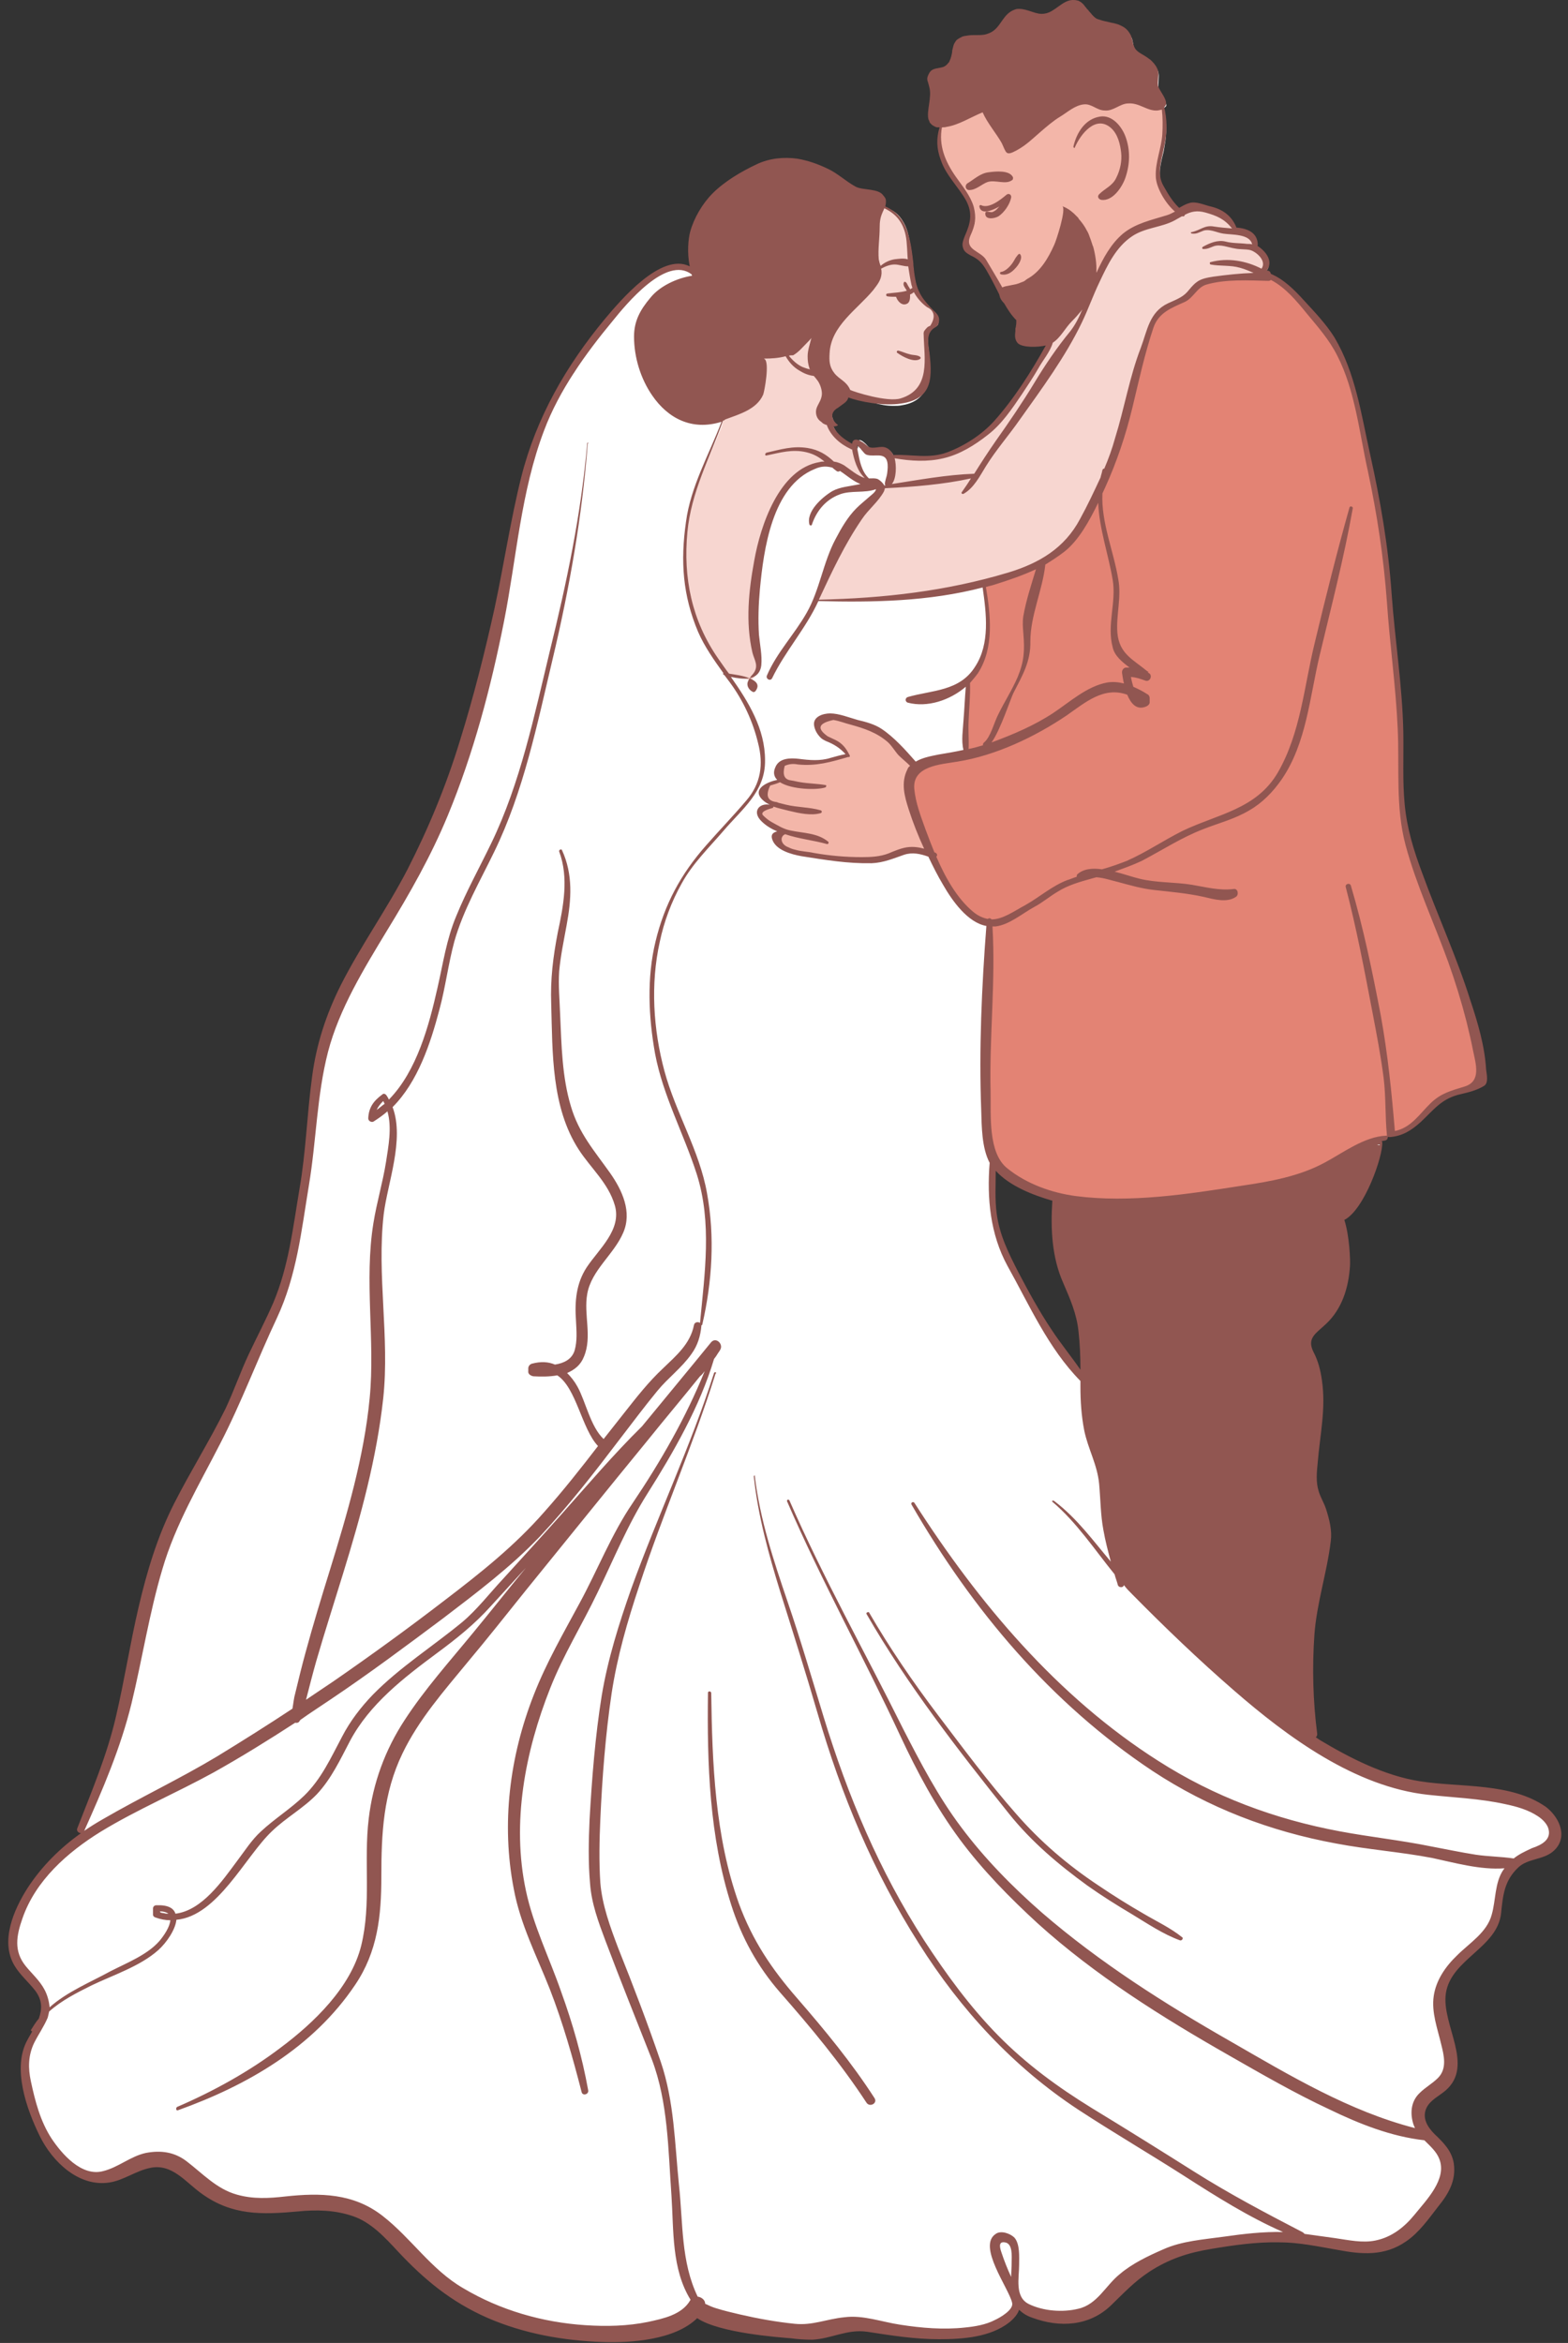
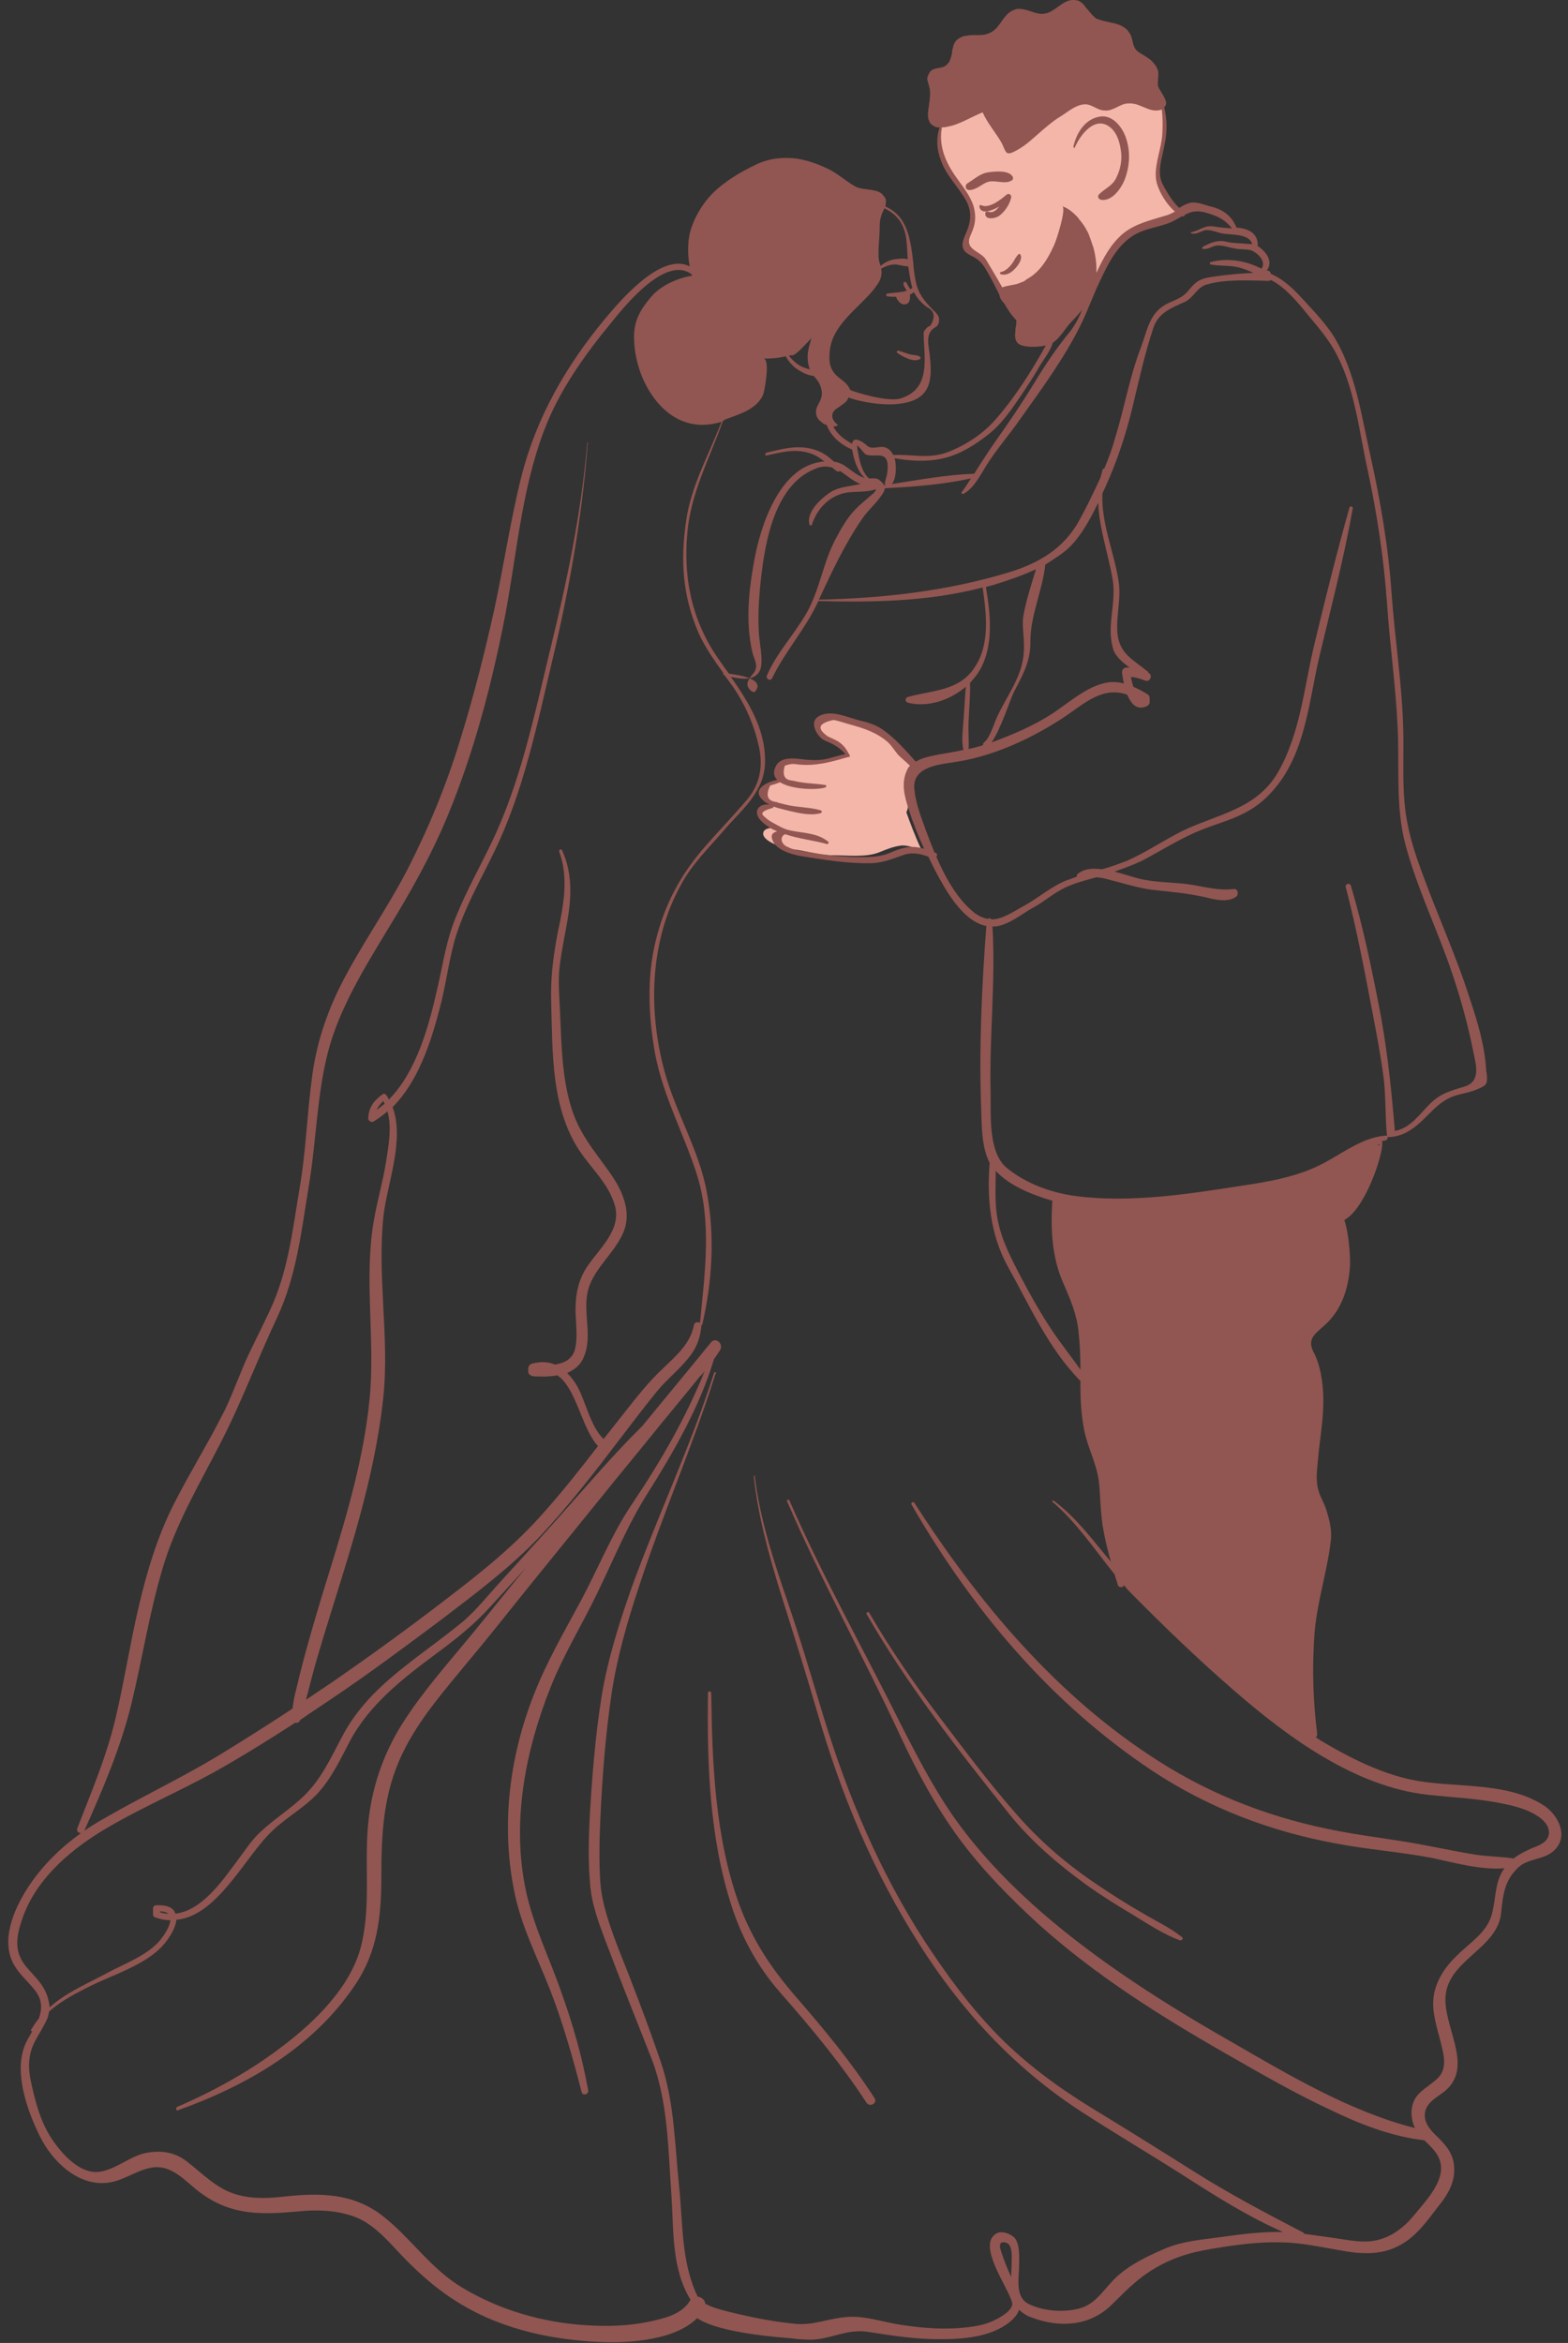
<svg xmlns="http://www.w3.org/2000/svg" fill="#915651" height="500.5" preserveAspectRatio="xMidYMid meet" version="1" viewBox="-1.7 -0.0 335.1 500.5" width="335.1" zoomAndPan="magnify">
  <rect x="-1.7" y="-0.0" width="335.1" height="500.5" fill="#333333" stroke="none" />
  <g id="change1_1">
-     <path d="M328.5,387c-0.1-0.1-0.2-0.1-0.2-0.2c-0.9-0.7-2.1-1.3-3.4-1.8c-3.2-1.3-6.7-1.9-10.3-2.3 c-5.7-0.7-11.4-0.9-13.8-1.5c-5.7-1.2-11.2-3.5-16.5-6.3c-1.5-0.8-2.8-1.6-4.1-2.4c-0.1-0.1-1.6-1-1.6-1l0.8-0.6 c0.1-0.1,0.1-0.1,0.1-0.1c-0.9-7-1.1-14.2-0.6-21.3c0.3-3.8,1.1-7.5,1.9-11.1c0.6-2.9,1.3-5.9,1.6-8.9c0.3-2.3-0.3-4.5-1-6.5 c-0.2-0.6-0.4-1.1-0.7-1.7c-0.3-0.7-0.7-1.4-0.9-2.2c-0.7-2.1-0.4-4.3-0.2-6.3c0.1-1.7,0.3-3.4,0.5-5c0.5-4.2,1-8.2,0.4-12.6 c-0.3-2.3-0.9-4.2-1.7-5.8c-1.5-3,0.2-4.5,1.9-5.9c0.3-0.3,0.7-0.6,1-0.9c2.9-2.7,4.5-6.7,4.9-11.9c0.1-1.1-0.1-6.3-1.2-9.6 l-0.2-0.6l0.5-0.3c3.9-2,7.6-12.2,7.7-15.6l-1.7-0.7l2-0.5c0.3-0.1,0.6-0.2,0.9-0.3l-0.1-1.3l1.2,0.6c2.6-0.2,4.3-1.3,6.2-3 c0.6-0.5,1.1-1,1.6-1.5c2.1-2.1,3.9-3.9,7.5-4.6c1.8-0.4,3.2-0.8,4.6-1.6c0.5-0.3,0.3-1.6,0.2-2.3c0-0.2-0.1-0.3-0.1-0.5 c-0.3-5.2-1.9-10.3-3.4-14.7c-1.7-5.5-3.9-11-6.1-16.3c-1.4-3.6-2.9-7.2-4.2-10.9c-1.5-4.1-3.2-9.1-3.7-14.7 c-0.3-3.5-0.3-7-0.3-10.5c0-1.7,0-3.5,0-5.2c-0.1-5.9-0.8-12-1.4-17.9c-0.4-3.8-0.8-7.7-1.1-11.5c-0.6-9-2.1-18.4-4.6-29.7 c-0.3-1.5-0.7-3-1-4.5c-1.4-6.9-2.9-14-6.5-20.1c-1.6-2.6-3.7-4.9-5.8-7.1l-0.7-0.8c-1.8-2-4-4.2-6.8-5.5l-0.3-0.1l-0.1-0.4 c0-0.1,0-0.1-0.1-0.1c0,0-0.3,0-0.3,0l-0.8-0.5l0.5-0.6c0.4-0.5,0.5-1,0.4-1.5c-0.2-0.9-1-2-2.2-2.8l-0.6-0.3l0.3-0.6 c0-1.1-0.5-2.6-3.9-2.9l-0.5-0.1l-0.1-0.5c-0.9-2.1-2.5-3.4-5-4c-0.3-0.1-0.7-0.2-1.1-0.3c-0.8-0.2-1.6-0.5-2.4-0.5 c-0.3,0-0.5,0-0.7,0.1c-0.7,0.2-1.4,0.6-2,1l-0.4,0.3l-0.4-0.3c-1.4-1.2-2.3-2.8-3.1-4.4l-0.2-0.4c-1.5-2.4-0.9-5-0.3-7.5 c0.2-0.7,0.3-1.3,0.4-2c0.5-2.6,0.4-5.1-0.1-7.6l-0.1-0.4l0.4-0.3c0.1-0.1,0.3-0.2,0-0.9c-0.2-0.4-0.5-0.9-0.7-1.4 c-0.3-0.4-0.5-0.8-0.6-1.2l-0.1,0l-0.1-0.3l0-0.1v0c-0.1-0.6,0-1.1,0-1.7c0-0.5,0.1-1,0-1.5c-0.1-0.8-0.6-1.3-1-1.7 c-0.2-0.2-0.4-0.3-0.6-0.5c-0.4-0.3-0.8-0.6-1.3-0.9c-0.7-0.4-1.4-0.8-1.9-1.5c-0.5-0.8-0.6-1.4-0.7-2.1c-0.1-0.3-0.1-0.6-0.2-0.8 c-0.4-0.8-0.9-1.3-1.6-1.7c-0.1-0.1-0.2-0.1-0.3-0.2c-0.3-0.1-0.7-0.3-1.1-0.4c-0.3-0.1-0.5-0.1-0.8-0.2l-0.4-0.1 c-0.3-0.1-0.6-0.1-0.9-0.2c-0.1,0-0.3-0.1-0.5-0.1c-0.7-0.2-1.1-0.4-1.5-0.6c-0.6-0.3-1-0.7-1.4-1.4c-0.1-0.1-0.2-0.3-0.4-0.5 c-0.1-0.1-0.2-0.2-0.3-0.3c-0.2-0.2-0.3-0.4-0.5-0.6c-0.1-0.2-0.2-0.3-0.4-0.4c-0.2-0.2-0.3-0.3-0.4-0.4c-0.1-0.1-0.3-0.2-0.5-0.2 c-0.2-0.1-0.4-0.1-0.6-0.1l-0.1,0c-1,0.1-1.9,0.7-2.8,1.4c-0.9,0.7-1.9,1.3-3,1.5c-0.2,0-0.5,0.1-0.8,0.1c-0.9,0-1.6-0.2-2.4-0.5 l-0.3-0.1c-0.7-0.3-1.4-0.5-2.2-0.5c0,0,0,0,0,0c-0.2,0-0.4,0-0.6,0.1c-1.3,0.4-1.9,1.4-2.6,2.4c-0.7,1-1.4,2-2.7,2.6 c-0.3,0.2-0.6,0.3-1,0.4c-0.2,0-0.3,0.1-0.5,0.1c-0.7,0.1-1.4,0.1-2,0.1l-0.5,0c-0.6,0-1.2,0-1.7,0.2c-0.1,0-0.2,0.1-0.4,0.1 c-0.4,0.1-0.7,0.3-0.9,0.5c-0.2,0.2-0.3,0.3-0.4,0.5c-0.1,0.1-0.1,0.2-0.1,0.3c-0.1,0.3-0.2,0.7-0.3,1.1l-0.1,0.4 c-0.1,0.3-0.1,0.6-0.2,0.9c-0.1,0.5-0.3,0.9-0.5,1.3c-0.1,0.1-0.2,0.3-0.3,0.4c-0.3,0.4-0.8,0.8-1.3,1.1l-0.1,0l-0.1,0 c-0.4,0.1-0.8,0.2-1.1,0.3c-0.8,0.1-1.2,0.2-1.5,0.8c-0.4,0.5-0.3,0.8-0.3,1c0,0.1,0,0.2,0.1,0.3l0.1,0.3c0.1,0.3,0.2,0.6,0.2,0.9 c0.3,1.2,0.1,2.6-0.1,3.9c-0.2,1.1-0.3,2.1-0.1,2.9c0,0.1,0,0.2,0.1,0.2l0,0.1c0,0.1,0.1,0.2,0.2,0.3c0.1,0.1,0.1,0.1,0.2,0.2 c0.1,0.1,0.2,0.1,0.3,0.2c0.1,0.1,0.3,0.1,0.6,0.1c0.1,0,0.3,0,0.4,0l0.9,0l-0.2,0.8c-0.6,2.3-0.5,4.4,0.3,6.7 c0.6,1.8,1.9,3.5,3,5.1c0.8,1.1,1.7,2.2,2.3,3.4c1.5,2.9,1,5.2-0.3,8.1l-0.1,0.2c-0.2,0.6-0.5,1.3-0.3,1.9c0.1,0.5,0.5,0.8,1.2,1.2 l0.1,0c2.3,1.1,3.1,2.5,4.1,4.3l0.4,0.7c0.5,0.9,1.1,2,1.6,3l0.4,0.7l0,0.1c0,0.2,0.1,0.3,0.1,0.5c0.1,0.3,0.3,0.6,0.7,1l0.1,0.1 l0,0.1c0.9,1.5,1.6,2.6,2.5,3.4l0.2,0.2l0,0.3c0,0.5,0,1-0.1,1.5l-0.1,0.8c-0.1,0.9-0.1,1.5,0.3,2c0.3,0.3,1.2,0.6,2.8,0.6 c0.9,0,1.8-0.1,2.5-0.3l1.5-0.4l-0.8,1.4c-3.7,6.6-7.4,12.1-11.1,16.2c-2.6,2.9-6.3,5.4-10.3,6.9c-1.5,0.6-3.1,0.8-5.1,0.8 c-0.9,0-1.8-0.1-2.7-0.1c-0.9-0.1-1.8-0.1-2.7-0.1c-0.4,0-0.8,0-1.2,0l-0.4,0l-0.2-0.4c0,0,0,0,0,0c0-0.1,0-0.1,0-0.2 c-0.9-1.7-1.9-1.1-3.5-1.1c-1.5,0-1.3-0.2-2.4-1.3c-1.3-1.2-1.6-0.9-1.6,0l-0.1,1l-0.9-0.5c-1.5-0.8-3.3-2.1-4.2-4l-0.5-1l0.7,0 c-0.4-0.6-0.6-1.2-0.6-1.8c0-0.6,0.3-1.5,1.5-2.2l0.5-0.3c0.9-0.6,1.3-0.9,1.5-1.5l0.2-0.9l0.8,0.5c3,1.7,5.9,2.6,8.6,2.6 c0.6,0,1.2,0,1.7-0.1c4.8-0.7,6.7-4.1,6-10.7c0-0.4-0.1-0.7-0.1-1.1c-0.3-1.9-0.6-4.3,1.7-5.6c0.4-0.2,0.4-0.8,0.4-1 c0-0.5-0.3-0.8-0.8-1.3l-0.2-0.2c-1.9-1.9-3.5-3.8-4.1-7.1c-0.2-1-0.3-2-0.4-3l0-0.2l0,0l0,0l0-0.2c-0.3-2.5-0.6-5.1-1.4-7.2 c-0.2-0.6-0.4-1-0.7-1.5c-0.7-1.2-1.5-2-2.7-2.5c-0.3-0.1-0.5-0.3-0.8-0.4l-0.6-0.3l0.2-0.6c0.1-0.4,0.2-0.8,0.1-1.1 c-0.1-0.2-0.2-0.4-0.3-0.5l0,0l0,0c-0.5-0.7-1.7-0.8-3-1c-0.9-0.1-1.9-0.3-2.7-0.6c-1-0.6-1.9-1.2-2.8-1.9c-1.1-0.8-2.1-1.5-3.2-2 c-2.2-1-4.1-1.7-6.2-2c-0.8-0.1-1.5-0.2-2.3-0.2c-2.2,0-4.3,0.4-6,1.3c-2.7,1.3-6.5,3.3-9.2,6.1c-2.1,2.1-3.9,5.1-4.6,7.9 c-0.4,1.7-0.6,4.4-0.1,7.1l0.3,1.4l-1.3-0.6c-0.7-0.3-1.4-0.5-2.1-0.5c-5.5,0-12.5,8.3-15.1,11.5c-2.9,3.5-5.4,6.9-7.6,10.4 c-0.2,0.4-0.4,0.7-0.6,0.9c-5.6,8.1-8.4,16.5-10.3,25.4c-1,4.5-1.9,9-2.7,13.5c-0.7,3.7-1.4,7.5-2.2,11.2 c-2.3,10.6-4.8,19.9-7.4,28.4C94.4,167.7,90.7,177,86,186c-2.1,4.1-4.6,8.2-7,12.1c-2.5,4.1-5.1,8.4-7.3,12.7 c-3.2,6.4-5.2,12.7-6,19.3c-0.5,3.4-0.8,6.9-1.1,10.3c-0.4,4.5-0.8,9.2-1.6,13.8c-0.2,1.4-0.4,2.7-0.7,4.1c-1.1,6.8-2.2,13.8-5,20.4 c-1,2.4-2.2,4.7-3.3,7c-0.6,1.3-1.3,2.6-1.9,3.9c-0.9,1.9-1.7,3.9-2.5,5.8c-0.8,1.9-1.6,4-2.5,5.9c-1.8,3.7-3.8,7.3-5.8,10.8 c-1.7,3.1-3.6,6.3-5.2,9.6c-3.9,7.8-6.1,15.9-7.5,22c-0.9,3.8-1.7,7.8-2.4,11.6c-0.7,3.8-1.5,7.8-2.4,11.6c-1.6,7-4.1,13.4-6.8,20.2 c-0.3,0.7-0.6,1.4-0.8,2.1c-0.2,0.6-0.5,1.2-0.7,1.8l0.8,1.1l-0.3,0.2c-1.9,1.4-3.7,2.8-5.3,4.4c-0.3,0.3-0.6,0.6-0.9,0.9 c-0.1,0.1-0.2,0.2-0.3,0.3c-0.4,0.4-0.7,0.8-1.1,1.2c-0.1,0.1-0.2,0.2-0.2,0.2c-0.2,0.2-0.4,0.5-0.6,0.8c-1,1.2-2,2.5-2.8,3.8 c-2.9,4.5-5.7,11-2.8,15.9c0.7,1.2,1.6,2.1,2.6,3.2c0.6,0.7,1.2,1.3,1.8,2.1c1.5,2,1.8,4.2,0.9,6.7l0,0.1l-0.1,0.1 c-0.3,0.4-0.7,0.9-1,1.3l0.4-0.1c-1.1,1.9-2.3,3.4-2.7,5.3c0,0.1,0,0.2-0.1,0.3c-1.5,5.8,1.5,13.2,3.6,17.5 c2.2,4.5,6.8,9.7,12.7,9.7c0.5,0,1.1,0,1.6-0.1c1.5-0.2,2.8-0.9,4.3-1.5c1.4-0.6,2.8-1.3,4.3-1.6c0.5-0.1,1.1-0.2,1.6-0.2 c3.1,0,5.4,2,7.6,3.9c0.8,0.7,1.6,1.3,2.4,1.9c3.9,2.8,8,4,13.6,4c2.2,0,4.4-0.2,6.6-0.4c1.4-0.1,2.7-0.2,3.9-0.2 c3,0,5.6,0.4,8.1,1.2c4,1.3,7,4.6,9.7,7.5l0.2,0.2c6.4,6.8,12,11,18.9,14c7.1,3.1,15.3,4.8,24.4,5.1c0.6,0,1.2,0,1.9,0 c5.9,0,13.7-0.9,17.8-4.9l0.4-0.4l0.5,0.3c4.1,2.8,15.2,3.8,18.8,4.1l0.9,0.1c1.5,0.2,3,0.3,4.5,0.3c1.6-0.1,3.1-0.5,4.7-0.9 c1.7-0.5,3.5-0.9,5.5-0.9c0.6,0,1.1,0,1.7,0.1l0.5,0.1c5,0.8,9.8,1.5,14.8,1.5c5,0,10.7-0.4,14.6-3.5c1-0.8,1.6-1.5,1.9-2.4l0.4-1.1 l0.8,0.8c0.6,0.6,1.5,1.1,2.5,1.5c2.2,0.8,4.5,1.3,6.6,1.3c3.7,0,6.9-1.3,9.5-3.7c0.5-0.5,1-1,1.5-1.4c2.1-2.1,4.2-4.1,6.8-5.8 c4-2.6,8.1-4.1,13.6-5c4.3-0.7,8.9-1.4,13.7-1.4c0.3,0,0.6,0,0.9,0c3.5,0,7,0.6,10.3,1.2c0.7,0.1,1.5,0.3,2.2,0.4 c1.7,0.3,4,0.7,6.1,0.7c3.1,0,5.7-0.8,8-2.4c2.3-1.6,4.1-3.9,5.9-6.2c0.3-0.4,0.6-0.8,0.9-1.2c1.9-2.4,3.6-5,3.2-8.6 c-0.4-2.4-1.9-4-3.9-5.9c-2.2-2.3-2.9-4.4-1.8-6.5c0.6-1.3,1.9-2.1,3-2.9c0.4-0.3,0.9-0.6,1.2-0.9c3.6-3.1,2.4-7.4,1.1-11.9 c-0.8-2.8-1.6-5.8-1.2-8.5c0.6-3.8,3.4-6.4,6.1-8.8c2.7-2.4,5.3-4.8,5.7-8.3c0.4-3.9,0.7-7.2,3.9-10.2c1.1-1.1,2.6-1.5,4.1-1.9 c1.3-0.4,2.5-0.7,3.4-1.5c1.1-0.9,1.6-2.1,1.5-3.4C331.2,389.9,330.1,388.1,328.5,387z M229.7,294.6c0-0.1,0-0.3,0-0.4 c-5.7-7.1-11.5-16.1-15.3-24.4c-4.3-7.4-3.9-13-3.9-21.3l1.1,1.2c2.3,2.5,6.3,4.6,11.8,6.2l0.5,0.2l0,0.6 c-0.4,7.3,0.3,12.6,2.3,17.2l0.2,0.5c1.4,3.3,2.7,6.4,3.1,10.2c0.3,2.9,0.4,5.8,0.4,8.2l0,2.3L229.7,294.6z" fill="#ffffff" />
-   </g>
+     </g>
  <g id="change2_1">
-     <path d="M250.5,45.4c-0.8,0.5-1.4,1-2.6,1.3c-3.2,0.9-7.1,1.9-9.7,4.3c-2.1,2-4,5.4-5.4,8.5 c-0.2,1.2-0.6,2.4-1.2,3.5c-0.7,1.1-2.4,0.1-1.7-1c2-3.3,0.9-8.5-0.9-11.7c-0.5-1-1.3-2.2-2.2-3.5c-0.3,1.6-0.6,3.2-0.8,3.7 c-0.7,1.8-1.4,3.7-2.6,5.3c-0.1,0.1-0.1,0.2-0.2,0.4c-1.5,2.1-3.4,4-5.6,5.1c-1.4,0.9-2.8,1.4-4.4,1.5c-0.6,0-0.9-0.4-0.9-0.8 c-0.2-0.2-0.3-0.6-0.3-0.9c-0.8-1.3-1.7-2.7-2.4-4c-0.6-1.3-0.9-1.7-2.2-2.6c-0.9-0.4-2.2-0.4-2.6-1.7c-0.4-1.4,1.8-4,1.8-5.7 c0-5-4.5-8.4-6.5-12.8c-1.1-2.4-1.2-4.7-0.6-7.1c0.1,0,0.1,0,0.2,0c0.1-0.6,0.3-1.2,0.9-1.5c0.8-0.4,1.7-0.5,2.5-0.7 c1.3-0.3,2.7-0.7,3.8-1.5c0.7-0.5,1.4-0.9,2.3-1c0.9-0.1,1.2,0.9,0.8,1.5c1.3,3.3,3.9,8.5,7.9,5.6c2.1-1.6,4-3.5,6.2-5 c2.2-1.5,5.3-4.4,8-3c1.8,0.3,3.5,1.4,5.2,0.6c3.4-1.5,5.8,0.1,9.1,1c0.1,0,0.1,0,0.1,0.1c0.2,0,0.3-0.1,0.5-0.2 c0.6,3.3,0.3,6.6-0.5,10c-0.6,2.8-1.3,4.5,0.2,7.1C247.6,41.8,248.9,44.4,250.5,45.4z M194.1,163.8c-0.9-1.2-2.2-2-3.2-3.1 c-1.1-1.5-2.1-2.9-3.7-3.9c-2.5-1.7-5.9-2.4-8.8-3.2c-1.3-0.3-3.1-0.9-4.4-0.3c-1.7,1-0.8,2.9,0.2,3.9c1.2,1,2.5,1.2,3.6,1.8 c0.8,0.6,1.4,1.6,1.9,2.4c-1.8,0.2-3.8,1.2-5.7,1.5c-1.2,0.2-2.5,0-3.6,0c-1.1,0-2.8-0.5-3.9-0.2c-1.1,0.5-2.6,1.6-2.1,2.9 c0.1,0.3,0.4,0.6,0.7,0.8l-0.1,0.3c-1,0.4-3,0.6-3.6,1.4c-0.1,0.1-0.1,0.2-0.2,0.3c-0.8,1.4,0.8,2.8,2.4,3.3l-0.2,0.6 c-0.8,0-1.6-0.2-2.4,0.3c-1.9,1.3,2,3.4,3.3,4.3c0.8,0.4,1.5,0.7,2.3,0.9c0.2,0.1,0.5,0.1,0.7,0.2c-0.2-0.1-0.5-0.1-0.7-0.2 c-1.4-0.2-3,0.1-2.9,1.3c0.2,1.7,4.5,3,6,3.2c3.3,0.3,5.6,1.3,8.8,1.3c3.1,0,7.1,0.5,9.9-0.6c1.8-0.7,3.1-1.3,5-1.5 c1.6,0,2.7,0.6,4.2,1.1c-1.5-3.2-2.6-6.2-3.3-8.2C193.2,171.4,191.2,166.1,194.1,163.8z" fill="#f3b6a9" />
+     <path d="M250.5,45.4c-0.8,0.5-1.4,1-2.6,1.3c-3.2,0.9-7.1,1.9-9.7,4.3c-2.1,2-4,5.4-5.4,8.5 c-0.2,1.2-0.6,2.4-1.2,3.5c-0.7,1.1-2.4,0.1-1.7-1c2-3.3,0.9-8.5-0.9-11.7c-0.5-1-1.3-2.2-2.2-3.5c-0.3,1.6-0.6,3.2-0.8,3.7 c-0.7,1.8-1.4,3.7-2.6,5.3c-0.1,0.1-0.1,0.2-0.2,0.4c-1.5,2.1-3.4,4-5.6,5.1c-1.4,0.9-2.8,1.4-4.4,1.5c-0.6,0-0.9-0.4-0.9-0.8 c-0.2-0.2-0.3-0.6-0.3-0.9c-0.8-1.3-1.7-2.7-2.4-4c-0.6-1.3-0.9-1.7-2.2-2.6c-0.9-0.4-2.2-0.4-2.6-1.7c-0.4-1.4,1.8-4,1.8-5.7 c0-5-4.5-8.4-6.5-12.8c-1.1-2.4-1.2-4.7-0.6-7.1c0.1,0,0.1,0,0.2,0c0.1-0.6,0.3-1.2,0.9-1.5c0.8-0.4,1.7-0.5,2.5-0.7 c1.3-0.3,2.7-0.7,3.8-1.5c0.7-0.5,1.4-0.9,2.3-1c0.9-0.1,1.2,0.9,0.8,1.5c1.3,3.3,3.9,8.5,7.9,5.6c2.1-1.6,4-3.5,6.2-5 c2.2-1.5,5.3-4.4,8-3c1.8,0.3,3.5,1.4,5.2,0.6c3.4-1.5,5.8,0.1,9.1,1c0.1,0,0.1,0,0.1,0.1c0.2,0,0.3-0.1,0.5-0.2 c0.6,3.3,0.3,6.6-0.5,10c-0.6,2.8-1.3,4.5,0.2,7.1C247.6,41.8,248.9,44.4,250.5,45.4z M194.1,163.8c-0.9-1.2-2.2-2-3.2-3.1 c-1.1-1.5-2.1-2.9-3.7-3.9c-2.5-1.7-5.9-2.4-8.8-3.2c-1.3-0.3-3.1-0.9-4.4-0.3c-1.7,1-0.8,2.9,0.2,3.9c1.2,1,2.5,1.2,3.6,1.8 c0.8,0.6,1.4,1.6,1.9,2.4c-1.8,0.2-3.8,1.2-5.7,1.5c-1.2,0.2-2.5,0-3.6,0c-1.1,0-2.8-0.5-3.9-0.2c-1.1,0.5-2.6,1.6-2.1,2.9 c0.1,0.3,0.4,0.6,0.7,0.8l-0.1,0.3c-1,0.4-3,0.6-3.6,1.4c-0.1,0.1-0.1,0.2-0.2,0.3c-0.8,1.4,0.8,2.8,2.4,3.3l-0.2,0.6 c-0.8,0-1.6-0.2-2.4,0.3c-1.9,1.3,2,3.4,3.3,4.3c0.2,0.1,0.5,0.1,0.7,0.2c-0.2-0.1-0.5-0.1-0.7-0.2 c-1.4-0.2-3,0.1-2.9,1.3c0.2,1.7,4.5,3,6,3.2c3.3,0.3,5.6,1.3,8.8,1.3c3.1,0,7.1,0.5,9.9-0.6c1.8-0.7,3.1-1.3,5-1.5 c1.6,0,2.7,0.6,4.2,1.1c-1.5-3.2-2.6-6.2-3.3-8.2C193.2,171.4,191.2,166.1,194.1,163.8z" fill="#f3b6a9" />
  </g>
  <g id="change3_1">
-     <path d="M314.8,231.4c-1.9,1.6-4.9,1.6-7.5,2.6c-4.2,1.9-6.5,8.4-12,8.4l-1,1c-1.1,0-2,0.5-2.9,0.8 c-0.1,0.1-0.2,0.1-0.4,0.1c-4.2,1.9-8.1,4.5-12.3,6.5c-10.1,3.6-21.1,4.2-31.5,5.5c-7.4,0.9-16.3,1.2-23.7-0.7 c-0.7-0.2-1.3-0.4-2-0.6c-3.6-1.3-8.4-3.6-10.7-6.5c-0.2-0.4-0.4-0.9-0.6-1.3c-1-2.8-1.1-6.2-1.4-8.7c-0.4-14.5,0.9-27.1,0.9-41.5 c-4.9-1-9.1-8-12.1-14.4c-1.5-3.2-2.6-6.2-3.3-8.2c-1.1-3-3.1-8.3-0.2-10.6c0.1-0.1,0.1-0.1,0.2-0.1c2.2-1.6,7-2,10.6-2.6 c0.9-0.2,1.6-0.3,2.3-0.6c4.5-1.5,8.8-3.2,13-5.3c4.1-2.1,7.3-4.7,11.3-7.1c3.3-2,5.7-1.8,8.4-0.7c0.6,1.9,1.6,3.4,3.2,2.5 c0,0,0-0.1,0-0.1c-1.6,0.9-2.6-0.5-3.2-2.4c0,0,0,0,0,0c-0.5-1.4-0.8-3.1-0.9-3.9c1.6-0.3,3,0.3,4.5,0.9c0,0-0.1-0.1-0.1-0.1 c-1.4-0.5-2.9-1.2-4.5-0.9c0.1,0.8,0.4,2.4,0.9,3.9c-2.7-1.1-5.1-1.3-8.4,0.7c-4,2.4-7.1,5.1-11.3,7.1c-4.2,2.1-8.6,3.9-13,5.3 c-0.7,0.2-1.4,0.4-2.3,0.6v-0.1c-0.6-3.9,0.3-10.7,0.3-15.6c0.3-0.3,0.7-0.6,1-1c4.2-5.2,3.6-12.7,2.6-19.2l-0.2-0.6 c1.1-0.3,2.2-0.6,3.3-1c2.6-1,5.2-1.5,7.8-2.6c1.9-1,3.9-2.4,5.5-3.7c2.9-2.4,4.7-6.3,6.5-9.4c0.7-1.4,1.4-2.9,2-4.4 c-1,6.9,2.4,14.9,3.2,21.1c0.6,4.2-1.1,8.5-0.2,12.7c0.3,1.4,0.9,2.3,1.8,3.2c-0.8-0.8-1.5-1.8-1.7-3.1c-0.9-4.2,0.8-8.5,0.2-12.7 c-0.8-6.1-4.2-14.2-3.2-21.1c0.9-2.1,1.8-4.3,2.7-6.5c2.3-5.8,3.6-12.2,5-18.3c0.5-2.3,1.3-4.4,2.1-6.5c1-2.8,1.1-5,3.9-6.5 c1.1-0.6,2.4-1.1,3.7-1.8c1.3-0.8,2.1-2.1,3.2-3.1c1.6-1.4,10.5-1.8,14.8-1.8c4.2,1.3,8.1,6.8,11,10.1c5.2,5.5,7.5,13.6,8.8,21.1 c1.6,7.1,3.2,14.3,4.5,21.4c1.6,8.8,1.6,17.9,2.6,26.6c0.6,7.1,1.6,14,1.6,21.1c0,7.5-0.3,15.3,1.9,22.1c3.9,12,9.7,24,13,36.4 C313.8,222.3,314.8,226.9,314.8,231.4z" fill="#e38374" />
-   </g>
+     </g>
  <g id="change4_1">
-     <path d="M269.3,58.9c-0.1,0-0.1,0-0.2,0c-4.3,0-13.2,0.3-14.8,1.8c-1.1,1-1.9,2.3-3.2,3.1c-1.3,0.6-2.6,1.1-3.7,1.8 c-2.8,1.5-2.9,3.7-3.9,6.5c-0.8,2.1-1.6,4.2-2.1,6.5c-1.5,6.2-2.8,12.5-5,18.3c-0.9,2.2-1.7,4.4-2.7,6.5c-0.6,1.5-1.3,2.9-2,4.4 c-1.8,3.1-3.6,7-6.5,9.4c-1.6,1.3-3.6,2.8-5.5,3.7c-2.6,1.1-5.2,1.6-7.8,2.6c-1.1,0.4-2.2,0.7-3.3,1c-3.5,0.9-7,1.5-10.5,2.1 c-8.3,1.3-16.6,1.5-25,1.5l-0.3-0.1c1-2.4,1.8-5,3-7.6c1.9-4.5,4.3-9.1,7.8-12.8c0.9-0.9,3-2.4,3.1-3.5c0.5,0,1-0.1,1.6-0.1 l-0.1-0.6c0.9-1.1,1.1-4.1,0.6-5.4c-0.2-0.2-0.2-0.4-0.3-0.5c2.7,0,5.5,0.6,8.2,0.4c3.7-0.2,7.8-2.2,10.6-4.3 c3.9-2.6,6.7-6.7,9.3-10.6c1.3-1.7,2.4-3.7,3.5-5.6c0.7-1.2,1.7-2.3,2.3-3.6c1-3.6,4.1-6.4,6.6-9.1c1.7-1.8,3.1-3.9,4.5-5.9 c1.4-2.8,3.1-5.8,5-7.6c2.6-2.4,6.5-3.5,9.7-4.3c1.1-0.3,1.7-0.8,2.5-1.4c0.4-0.3,0.8-0.6,1.3-0.9c1.5-0.9,3.5,0,5.2,0.4 c2.4,0.4,4.5,2.3,5.6,4.4c1.2,0.1,2.3,0.4,3.1,1c0.6,0.4,1.2,2.1,1.2,3c1.5,1,3.2,3.2,1.3,4.7l-0.1,0.1 C268.5,58.4,268.9,58.7,269.3,58.9z M176,98.9h0.3c2,0.3,3.2,1.8,4.9,2.8c0.6,0.5,1.3,0.9,1.9,1.1h0.9v-0.5 c-1.5-1.1-2.2-3.5-2.6-5.2c-0.1-0.7-0.2-1.3-0.3-1.8l-0.5,0.1c-1.5-0.8-3.6-2.3-4.5-4c0.1-0.3,0.1-0.6-0.3-0.9 c-2.4-2.2-0.3-5.6-0.9-8.2c-0.3-1.3-0.9-2.5-1.4-3.7c0,0,0,0,0,0c1.4,2.6,4.4,4.5,7.4,6.1c0.2,0.1,0.3,0.1,0.5,0.1 c2.1,1,3.8,1.1,6.7,1.1c6.4,0,8.9-3,8.9-5.5c0-2.2-0.2-4.3-0.4-6.4c-0.1-0.9-0.5-2.2-0.1-3c0.4-0.9,1.8-0.9,2.3-1.7 c0.5-1.9-1.7-3-2.7-4.1c-1.2-1.1-2.1-2.6-2.4-4.1s-0.6-3-0.7-4.5c-0.1-1-0.2-2.1-0.2-3.1c-0.1-2.1-0.3-4.1-1.4-6 c-1-1.8-2.3-2.7-4-3.2c-0.1,0.2-0.1,0.4-0.2,0.6c-0.4-0.6-1.3-0.7-1.7,0c-2.1,3.5-1.4,7.5-0.8,11.3c-2.2,6.2-9.3,10.5-11.3,16.9 c0-1-0.1-2-0.1-2.9c0-1-1.4-1.4-1.9-0.5c-2.1,3.7-4.6,4.8-8.5,6c-1.2,0.3-2.1,1.1-2.3,2.2c-0.1,0.4,0,0.9,0.1,1.3 c0.7,4.4-1.9,6.9-5.4,8.8c-1.7,0.9-2.5,1.1-2.7,2.9c-2.6,6.9-6.4,13.5-7.3,20.9c-0.7,6.1-1.3,11.4,0.4,17.1 c1.7,5.7,4.1,10.7,7.8,15.2c0.1,0.1,0.1,0.2,0.2,0.3c1,0.3,1.9,0.2,3,0.4c1,0.2,1.3,0.2,2,0.9c0.4-0.8,1.3-1.4,1.5-2 c0.5-0.7,0.3-2,0.3-3c0-0.6-0.2-0.9-0.4-1.5c-1.3-7.3-0.2-15.3,1.3-22.7C162.8,109.3,167.6,98.5,176,98.9z" fill="#f7d6d0" />
-   </g>
+     </g>
  <g id="change5_1">
    <path d="M227.7,31.3c0.7-3,2.5-5.9,5.7-6.4c2.6-0.4,4.6,2.1,5.4,4.2c1.1,2.9,1,6,0,8.9c-0.7,2-2.7,5-5.1,4.7c-0.6-0.1-1-0.7-0.5-1.2 c1.3-1.3,2.9-1.8,3.7-3.6c0.8-1.6,1.2-3.5,1-5.3c-0.2-1.8-0.7-3.9-2.1-5.2c-3.3-3-6.6,1.3-7.8,4.1C228,31.7,227.7,31.6,227.7,31.3z M183.5,344.8c8.7,15.1,19.6,29.1,30.4,42.6c4.8,6,10.6,10.9,16.8,15.4c3.1,2.2,6.3,4.2,9.5,6.1c3.3,2,6.7,4.3,10.3,5.6 c0.4,0.1,0.8-0.5,0.4-0.7c-2.5-2-5.5-3.4-8.2-5c-3.3-1.9-6.5-3.9-9.6-6c-6.5-4.3-12.5-9.4-17.7-15.4c-5.9-6.7-11.3-14-16.7-21.1 c-5.3-7-10.3-14.3-14.7-21.9C183.8,344.3,183.3,344.5,183.5,344.8z M150.3,361.7c0-0.5-0.7-0.5-0.7-0.1c-0.2,15.2,0.3,30.8,5,45.4 c2.2,6.9,5.6,13.1,10.4,18.6c6.6,7.5,13,15.2,18.5,23.6c0.7,1,2.4,0.1,1.7-1c-4.9-7.6-10.6-14.5-16.5-21.3 c-5.5-6.3-9.6-12.4-12.5-20.3C151.1,392.3,150.5,376.7,150.3,361.7z M194.9,76.7c0.2-0.1,0.2-0.4,0-0.5c-0.6-0.4-1.4-0.3-2.1-0.5 c-0.9-0.2-1.7-0.6-2.5-0.8c-0.3-0.1-0.5,0.4-0.2,0.5C191.2,76.2,193.6,77.5,194.9,76.7z M214.7,38.4c0.1-0.1,0.1-0.3,0.1-0.5 c-0.7-1.6-3.7-1.3-5.2-1.1c-1.8,0.2-3.1,1.5-4.6,2.4c-0.6,0.5-0.3,1.4,0.4,1.4c1.5,0,2.6-1.2,3.9-1.7 C211,38.3,213.3,39.6,214.7,38.4z M330.2,395.5c-2.1,1.8-5.4,1.5-7.4,3.4c-3,2.8-3.3,5.9-3.7,9.8c-0.8,7.4-10.7,9.8-11.8,17.1 c-1,6.7,6.2,15.4-0.1,20.8c-1.3,1.1-3.2,2-4,3.6c-1.1,2.2,0.2,4.2,1.7,5.7c1.9,1.8,3.7,3.6,4.1,6.3c0.5,3.6-1.1,6.4-3.3,9.1 c-2.1,2.7-4.1,5.6-6.9,7.5c-4.6,3.2-9.5,2.8-14.7,1.8c-4.1-0.7-8.2-1.6-12.4-1.6c-4.9-0.1-9.7,0.6-14.5,1.4c-4.9,0.8-9,2.1-13.3,4.9 c-3.2,2.1-5.5,4.6-8.2,7.2c-4.6,4.4-10.9,4.8-16.8,2.6c-1.2-0.4-2.1-1-2.8-1.7c-0.3,0.9-1,1.8-2.1,2.7c-4.1,3.2-10,3.6-15,3.6 c-5.2,0-10.2-0.8-15.4-1.6c-4.3-0.6-7.6,1.5-11.7,1.7c-1.6,0-3.1-0.1-4.6-0.3c-2.3-0.2-15.3-1.1-20-4.3c-4.8,4.7-14.2,5.3-20.2,5.1 c-8.5-0.3-16.9-1.8-24.7-5.2c-7.7-3.4-13.4-8.1-19.1-14.2c-2.7-2.9-5.7-6.2-9.6-7.5c-3.8-1.3-7.8-1.4-11.7-1 c-7.7,0.7-14.1,0.9-20.6-3.8c-3.4-2.4-6.3-6.5-11-5.5c-3,0.6-5.6,2.6-8.6,3.1c-6.6,1.1-12.3-4.4-15-9.9c-2.8-5.7-6-14.6-2.6-20.6 c0.3-0.6,0.7-1.2,1-1.8C5,434,4.8,433.7,5,433.5c0.5-0.8,1-1.6,1.6-2.3c0.7-2,0.8-3.9-0.8-6c-1.4-1.8-3.2-3.3-4.4-5.3 c-3.1-5.2-0.2-11.9,2.8-16.6c3-4.6,6.9-8.5,11.4-11.7c-0.5,0-1-0.5-0.8-1c3.1-8,6.4-15.7,8.3-24c1.8-7.7,3-15.5,4.8-23.2 s4-15.1,7.6-22.2c3.5-6.9,7.6-13.4,11-20.3c1.8-3.8,3.2-7.9,5-11.7c1.7-3.6,3.6-7.2,5.2-10.9c3.3-7.8,4.2-16,5.6-24.3 c1.4-8,1.6-16,2.7-24c0.9-6.9,3-13.3,6.1-19.5c4.3-8.5,9.9-16.3,14.3-24.8c4.5-8.8,8.3-18,11.2-27.5c2.9-9.3,5.3-18.8,7.4-28.3 c2-9.3,3.4-18.8,5.7-28c3.2-12.7,9.6-23.8,17.9-33.8c3.2-3.8,12-14.3,18.1-11.2c-0.6-3-0.3-5.9,0.1-7.4c0.8-2.9,2.6-6,4.8-8.2 c2.6-2.6,6.2-4.7,9.4-6.2c2.7-1.3,5.8-1.6,8.7-1.2c2.3,0.4,4.3,1.1,6.4,2.1c2.2,1,3.9,2.7,6.1,3.9c1.6,0.8,4.9,0.3,5.9,1.9 c0.2,0.2,0.4,0.5,0.5,0.8c0.1,0.5,0,1-0.1,1.5c4.8,2.1,5.4,7.1,6,12.2c0,0,0,0,0,0c0,0.1,0,0.2,0,0.3c0.1,1,0.2,2,0.4,3 c0.5,3,1.9,4.7,3.9,6.7c0.6,0.6,1.2,1.1,1.2,2c0,0.6-0.2,1.3-0.8,1.6c-2.3,1.3-1.4,3.9-1.2,6c0.6,5.4,0.2,9.4-6.1,10.3 c-3.7,0.6-9-0.4-11.3-1.3c-0.2,1-1.2,1.4-2.2,2.2c-1.8,1-1.5,2.6,0,3.7c-0.2,0.2-0.6,0.3-1,0.3c0.8,1.7,2.4,2.8,4,3.7 c0.2-1.7,2.1-0.6,3.2,0.4c0.9,0.9,2.5,0.1,3.6,0.3c1,0.2,1.6,0.9,2,1.7c3.9-0.2,7.6,0.9,11.6-0.6c3.7-1.4,7.4-3.8,10-6.7 c4.2-4.7,7.9-10.5,11-16.1c-1.7,0.4-5,0.5-6-0.5c-0.7-0.8-0.6-1.7-0.5-2.6c0,0,0,0,0-0.1c0-0.1,0-0.2,0-0.3c0-0.1,0-0.3,0.1-0.4 c0,0,0-0.1,0-0.1c0,0,0,0,0-0.1c0.1-0.4,0.1-0.9,0.1-1.3c-1-1-1.8-2.2-2.6-3.6c-0.4-0.4-0.7-0.8-0.9-1.3c-0.1-0.3-0.1-0.5-0.2-0.7 c-0.6-1.2-1.2-2.4-1.8-3.5c-1.2-2.1-1.8-3.6-4.2-4.7c-0.7-0.4-1.5-0.8-1.7-1.7c-0.3-0.8,0.1-1.7,0.4-2.5c1.2-2.7,1.7-4.8,0.3-7.5 c-1.6-2.9-4.3-5.4-5.4-8.6c-1-2.6-1-4.8-0.3-7.1c-0.2,0-0.3,0-0.4,0c0,0-0.1,0-0.1,0c-0.2,0-0.4-0.1-0.6-0.2c0,0,0,0,0,0 c-0.2-0.1-0.3-0.2-0.5-0.3c0,0,0,0,0,0c-0.1-0.1-0.2-0.2-0.3-0.3c0,0,0,0-0.1-0.1c-0.1-0.1-0.1-0.2-0.2-0.4c0,0,0-0.1-0.1-0.2 c0-0.1-0.1-0.2-0.1-0.3c-0.4-1.8,0.8-4.7,0.2-6.8c-0.1-0.4-0.2-0.8-0.3-1.1c0-0.1-0.1-0.2-0.1-0.3c-0.1-0.5,0-0.9,0.4-1.6 c0.6-1.1,1.7-0.9,3-1.3c0.5-0.2,0.8-0.5,1.1-0.9c0.1-0.1,0.2-0.2,0.2-0.3c0.2-0.4,0.3-0.7,0.4-1.1c0.1-0.4,0.2-0.8,0.2-1.2 c0.1-0.4,0.2-0.8,0.3-1.2c0.1-0.1,0.1-0.3,0.2-0.4c0.1-0.2,0.3-0.5,0.5-0.7c0.4-0.3,0.8-0.5,1.2-0.7c0.1,0,0.3-0.1,0.4-0.1 c0.6-0.1,1.2-0.2,1.9-0.2c0.2,0,0.3,0,0.5,0c0.6,0,1.3,0,1.9-0.1c0.1,0,0.3-0.1,0.4-0.1c0.3-0.1,0.6-0.2,0.8-0.3 c2.4-1.1,2.6-4.1,5.4-5c0.3-0.1,0.5-0.1,0.8-0.1c0.9,0,1.8,0.3,2.7,0.6c0.9,0.3,1.8,0.6,2.8,0.4c2.1-0.3,3.7-2.8,5.9-2.9 c0.3,0,0.7,0,1,0.1c0.3,0,0.5,0.2,0.7,0.3c0.2,0.1,0.4,0.3,0.6,0.5c0.3,0.3,0.5,0.7,0.8,1c0.1,0.1,0.2,0.2,0.3,0.3 c0.1,0.2,0.3,0.4,0.4,0.5c0.5,0.6,0.8,0.9,1.2,1.2c0.3,0.2,0.8,0.3,1.4,0.5c0.1,0,0.3,0.1,0.4,0.1c0.4,0.1,0.9,0.2,1.3,0.3 c0.3,0.1,0.6,0.1,0.9,0.2c0.4,0.1,0.8,0.2,1.2,0.4c0.1,0.1,0.3,0.1,0.4,0.2c0.8,0.4,1.4,1,1.9,2c0.1,0.3,0.2,0.7,0.3,1 c0.1,0.6,0.2,1.1,0.6,1.8c0.6,0.9,1.9,1.3,3,2.2c0.2,0.1,0.4,0.3,0.6,0.5c0.6,0.6,1.1,1.3,1.3,2.1c0.2,1.1-0.2,2.2,0,3.2 c0,0,0,0,0,0c0.2,0.7,1.1,1.8,1.5,2.8c0.3,0.7,0.3,1.3-0.2,1.7c0.6,2.5,0.7,5.1,0.1,7.9c-0.5,3-1.9,6.2-0.2,9 c0.9,1.6,1.9,3.3,3.3,4.6c0.7-0.4,1.4-0.8,2.1-1c1.4-0.5,3.3,0.4,4.6,0.7c2.6,0.6,4.5,2,5.5,4.4c0,0,0,0.1,0,0.1 c2.3,0.2,4.5,1,4.6,3.6c0,0.1,0,0.2-0.1,0.3c1.9,1.2,3.5,3.4,2,5.3c0,0,0,0,0.1,0c0,0,0,0,0,0c0.5,0,0.7,0.3,0.8,0.7 c2.8,1.2,5,3.4,7,5.6c2.3,2.5,4.8,5.1,6.6,8c4.5,7.6,5.7,16.4,7.6,24.9c2.2,9.9,3.9,19.7,4.6,29.8c0.7,9.8,2.3,19.7,2.5,29.5 c0.1,5.2-0.2,10.4,0.3,15.6c0.5,5.1,1.9,9.7,3.7,14.5c3.3,9.1,7.4,18,10.3,27.2c1.6,4.8,3.1,9.8,3.4,14.9c0.1,0.9,0.6,2.9-0.5,3.5 c-1.5,0.9-3.1,1.3-4.8,1.7c-4.2,0.9-5.8,3.3-8.7,6c-2,1.8-3.9,3-6.6,3.2c-0.1,0-0.3,0-0.4-0.1c0,0.3-0.1,0.7-0.5,0.8 c-0.3,0.1-0.6,0.1-0.9,0.2c0.1,0,0.2,0.1,0.2,0.2c0.2,2.9-3.8,14.4-8.1,16.6c1.1,3.4,1.3,8.6,1.2,9.9c-0.3,4.6-1.7,9.1-5.1,12.3 c-2.1,2-4.2,3-2.7,6c1,1.9,1.5,3.9,1.8,6c0.9,6.1-0.4,11.6-0.9,17.7c-0.2,2-0.4,4.1,0.2,6c0.4,1.4,1.2,2.6,1.6,3.9 c0.7,2.2,1.3,4.5,1,6.8c-0.8,6.7-3,13.2-3.5,20c-0.5,7.1-0.3,14.2,0.6,21.2c0,0.3-0.1,0.6-0.3,0.7c0.2,0.2,0.5,0.3,0.7,0.5 c6.5,3.9,13.9,7.7,21.5,8.9c8.7,1.4,19.4,0.2,27,5.5C331.9,388.5,333.4,392.8,330.2,395.5z M293.2,244.4c-0.2,0.1-0.4,0.1-0.6,0.2 l0.6,0C293.2,244.5,293.2,244.5,293.2,244.4C293.2,244.4,293.2,244.4,293.2,244.4z M256.1,60.8c-2,0.6-2.7,2.8-4.6,3.7 c-2.9,1.3-5.6,2.3-6.7,5.5c-1.9,5.7-3.1,11.3-4.5,17.1c-1.4,5.8-3.3,11.5-5.8,17c-0.2,0.4-0.4,0.9-0.6,1.3 c-0.3,6.2,2.4,12.3,3.4,18.4c0.7,3.8-0.5,7.6-0.2,11.4c0.4,4.5,3.4,5.7,6.4,8.2c0.1,0,0.2,0.1,0.2,0.1c0,0,0,0.1-0.1,0.1 c0.1,0.1,0.2,0.2,0.4,0.3c0.6,0.6,0,1.8-0.9,1.5c-1.1-0.4-2-0.7-3.1-0.8c0.1,0.7,0.3,1.4,0.5,2.1c1.1,0.5,2.1,1,3,1.6 c0.3,0.1,0.5,0.5,0.5,0.8c0,0.3,0,0.6,0,0.9c0,0.4-0.3,0.7-0.7,0.9c-2.1,0.9-3.3-0.6-4.1-2.5c-5-1.8-8.9,1.6-12.9,4.4 c-6.8,4.6-15.2,8.6-23.4,9.9c-3.6,0.6-9.7,0.9-9.2,5.9c0.3,3,1.4,5.8,2.4,8.6c0.6,1.6,1.2,3.2,1.9,4.9c0,0,0.1,0,0.1,0 c0.5,0.2,0.6,0.6,0.3,0.9c1.9,4.4,4.4,8.9,7.9,11.8c1.1,0.9,2.1,1.3,3.1,1.5c0.2-0.2,0.6-0.2,0.8,0.1c2.4,0,4.7-1.7,7.3-3.1 c3-1.7,5.7-4.1,8.9-5.3c0.7-0.2,1.3-0.5,2-0.7c0-0.2,0-0.3,0.1-0.5c1.3-1.2,3.2-1.4,5.3-1.1c1.8-0.5,3.5-1.1,5.3-1.8 c4.1-1.8,7.9-4.4,11.9-6.4c7.5-3.6,15.8-4.6,20.4-12.5c4.9-8.5,5.6-18.5,7.9-27.8c2.3-9.6,4.7-19.2,7.4-28.8 c0.1-0.4,0.8-0.2,0.7,0.2c-1.9,10.7-4.6,21-7.1,31.5c-2.1,8.8-2.8,18.7-8.1,26.4c-1.8,2.6-4.1,5-6.9,6.6c-3.2,1.9-6.5,2.7-9.8,4 c-4.7,1.8-8.8,4.5-13.2,6.8c-1.9,0.9-3.9,1.6-5.8,2.3c2,0.5,4,1.2,5.3,1.5c3.6,0.9,7.5,0.7,11.2,1.3c3,0.5,5.9,1.3,9,0.9 c0.9-0.1,1.1,1.3,0.4,1.7c-1.9,1.3-4.7,0.5-6.8,0c-3.6-0.8-7.2-1.1-10.8-1.5c-2.6-0.3-5-1-7.6-1.7c-1.3-0.3-3-0.9-4.6-1 c-0.4,0.1-0.7,0.2-1.1,0.3c-2.5,0.7-5,1.4-7.2,2.8c-1.7,1-3.2,2.3-4.9,3.2c-2.6,1.4-5.3,3.8-8.3,4.2c-0.2,0-0.5,0-0.7,0 c0.7,11.8-0.7,23.7-0.4,35.5c0.1,4.8-0.6,12.9,3.6,16.2c4.1,3.3,9.4,5.2,14.6,5.9c11.6,1.5,23.9-0.4,35.4-2.2c6.1-0.9,12.4-2,17.9-5 c3.9-2.1,8.4-5.5,13-5.7c0.1,0,0.2,0,0.2,0c0,0,0-0.1,0-0.1c-0.4-4-0.2-8.1-0.7-12.2c-0.6-4.7-1.5-9.4-2.4-14.1 c-1.7-8.9-3.4-17.9-5.7-26.7c-0.2-0.7,0.9-1,1.1-0.3c2.7,9.1,4.6,18.4,6.4,27.8c1.5,8.3,2.3,16.3,3,24.6c3.5-0.7,5.3-3.7,7.7-6 c2.2-2.1,4.3-2.6,7.2-3.5c3.6-1.1,2.4-4.8,1.8-7.7c-0.4-2.1-0.9-4.1-1.4-6.2c-1.1-4.3-2.4-8.5-3.9-12.7c-3-8.3-6.8-16.4-9.1-24.9 c-2.2-8.2-1.3-16.6-1.7-25c-0.4-9-1.7-18-2.3-27c-0.7-9.5-2.1-18.8-4.1-28.1c-1.8-8.1-2.7-17.1-6.5-24.5c-1.7-3.4-4.1-6.1-6.5-9 c-2.2-2.7-4.6-5.6-7.7-7.2c-0.1,0.1-0.3,0.2-0.5,0.2C265.1,59.9,260.2,59.6,256.1,60.8z M211.3,259.2c0.6,4.6,2.5,8.4,4.6,12.5 c2.2,4.2,4.5,8.4,7.1,12.3c1.9,2.9,4.2,5.7,6.2,8.6c0-2.7-0.1-5.4-0.4-8.1c-0.4-3.9-1.8-7-3.3-10.5c-2.4-5.4-2.7-11.5-2.3-17.5 c-4.1-1.2-9.1-3.1-12.1-6.4C211.1,253.2,210.9,256.2,211.3,259.2z M175,180.3c-2.8-0.8-6-1.1-8.9-2.1c-1.2,0.5-1,2.2,0.7,2.8 c0.4,0.2,0.9,0.4,1.4,0.5c1.3,0.4,2.7,0.4,4,0.7c3.4,0.6,6.8,0.9,10.3,0.9c1.9,0,3.9-0.1,5.7-0.8c1.2-0.5,2.6-1.1,3.9-1.3 c1.4-0.2,2.6,0,3.7,0.3c-1.3-2.8-2.4-5.6-3.3-8.4c-0.9-2.8-1.7-5.7-0.3-8.5c0.1-0.3,0.3-0.6,0.6-0.8c-0.8-0.8-1.7-1.5-2.5-2.3 c-0.8-0.9-1.4-2-2.3-2.8c-2.3-2-5-2.9-7.9-3.7c-1.2-0.3-2.4-0.8-3.7-1c-3.2,0.7-3.6,1.8-1.2,3.5c0.6,0.3,1.1,0.5,1.7,0.8 c1.4,0.7,2.2,1.7,2.9,3.1c0.1,0.1,0.1,0.1,0.1,0.2c0.1,0.2-0.1,0.4-0.3,0.3c-3.8,1.1-6.9,2-10.8,1.6c-1-0.2-1.9-0.1-2.8,0.3 c-0.5,1.9-0.1,2.9,1.3,3.1c0.7,0.1,1.4,0.3,2.1,0.4c1.8,0.3,3.6,0.3,5.3,0.6c0.3,0,0.2,0.4,0,0.5c-1.7,0.6-7.2,0.5-9.7-1.1 c-0.7,0.3-1.4,0.5-2.1,0.7c-1,2.1-0.6,3.2,1.1,3.5c0.2,0,0.5,0.1,0.7,0.2c0.5,0.1,1.1,0.3,1.6,0.4c2.5,0.6,5,0.5,7.4,1.2 c0.3,0.1,0.3,0.5,0,0.6c-2.1,0.6-4.7,0-6.8-0.5c-1.1-0.3-2.2-0.5-3.3-0.9c0,0.1-0.1,0.3-0.2,0.3c-0.3,0.1-2.9,0.7-2,1.6 c0.5,0.5,1.1,1,1.8,1.4c1.3,0.7,2.5,1.5,4,1.8c2.8,0.6,5.8,0.5,8.1,2.4C175.5,180,175.3,180.4,175,180.3z M207.3,143.8 c-0.5,0.7-1.1,1.4-1.7,2.1c0.1,2.7-0.2,5.5-0.3,8.2c-0.1,2,0.1,3.9,0,5.9c1-0.2,2.1-0.5,3.1-0.8c-0.1-0.2,0-0.4,0.2-0.6 c1.4-1.1,2.2-4.4,3-5.9c1.3-2.7,3-5.3,4.2-8.1c1.4-3.4,1.5-5.7,1.2-9.3c-0.1-1.3-0.2-2.4,0-3.7c0.6-3.4,1.7-6.7,2.7-10 c-2.8,1.3-5.7,2.3-8.9,3.3c-0.6,0.2-1.2,0.3-1.8,0.5C210,131.3,210.8,138.4,207.3,143.8z M236.1,123.9c-0.9-5.4-2.9-11-3.1-16.5 c-1.9,3.9-4.2,8.1-7.3,10.5c-1.3,1-2.7,1.9-4,2.7c-0.6,5.5-3.2,10.9-3.2,16.4c0.1,4.3-1.7,7.3-3.6,11c-0.5,0.9-2.8,8-4.7,10.6 c4.6-1.7,9.1-3.6,13.2-6.3c3.6-2.4,7.2-5.7,11.5-6.5c1.2-0.2,2.4-0.1,3.6,0.2c-0.2-0.8-0.3-1.6-0.4-2.2c-0.1-0.6,0.3-1.2,0.9-1.2 c0.3,0,0.5,0,0.7,0c-1.6-1.2-3.2-2.5-3.6-4.3C234.8,133.5,236.9,128.7,236.1,123.9z M223.6,52.3c0.4-0.8,2.7-7.8,1.7-8.3 c0.3,0.2,0.7,0.3,1,0.5c0.2,0.1,0.3,0.2,0.5,0.3c0.1,0.1,0.3,0.2,0.4,0.3c0.2,0.2,0.4,0.3,0.6,0.5c0.1,0.1,0.2,0.2,0.3,0.3 c0.2,0.2,0.4,0.4,0.6,0.6c0,0,0.1,0.1,0.1,0.2c0.7,0.8,1.3,1.6,1.8,2.6c0,0,0,0,0,0c0.2,0.3,0.3,0.6,0.4,0.8c0,0.1,0.1,0.2,0.1,0.3 c0.1,0.3,0.2,0.5,0.3,0.8c0,0.1,0.1,0.2,0.1,0.3c0.1,0.3,0.2,0.6,0.3,0.9c0,0.1,0,0.1,0.1,0.2c0.5,1.8,0.8,3.8,0.7,5.6 c0,0,0.1,0,0.1-0.1c1.4-3,3-6,5.6-8.2c2.7-2.2,6.1-2.9,9.3-3.9c0.7-0.2,1.2-0.5,1.8-0.8c-2.1-1.8-4.1-5.3-4.1-7.6 c-0.1-3,1.2-5.9,1.4-8.9c0.1-1.8,0.1-3.6-0.1-5.3c-0.2,0.1-0.5,0.1-0.9,0.2c-2.2,0.2-3.9-1.7-6.3-1.5c-1.7,0-3.2,1.7-5,1.5 c-1.7,0-2.8-1.5-4.5-1.3c-1.9,0.2-3.5,1.7-5,2.6s-3,2.2-4.5,3.5s-2.8,2.6-4.8,3.7c-2.4,1.3-2.2,0.6-3.2-1.5c-1.1-2-3.1-4.3-4.1-6.6 c-2.5,1-5.1,2.7-7.7,3.1c0,0,0,0,0,0c0,0,0,0,0,0c-0.3,0.1-0.7,0.1-1,0.1c-0.7,3.8,0.6,7.2,3,10.6c1.4,2,3.1,4,3.8,6.4 c0.6,2.4,0.3,3.9-0.7,6.1c-1.4,3.2,2.2,3.2,3.4,5.3c1.1,1.9,2.3,3.8,3.4,5.8c0.4-0.2,0.9-0.3,1.5-0.4c0.5-0.1,1-0.2,1.5-0.3 c0.2-0.1,0.4-0.1,0.6-0.2c0.2-0.1,0.3-0.1,0.5-0.2c0.3-0.1,0.6-0.2,0.8-0.4c0.1-0.1,0.3-0.2,0.4-0.3 C220.6,58.1,222.3,55.2,223.6,52.3z M188.9,103.4c5.8-0.9,11.8-2,17.6-2.2c1.5-2.4,3-4.7,4.6-7c2.9-4.1,5.7-8.2,8.3-12.5 c2.3-3.8,4.8-7.5,7.6-10.9c1.1-1.4,1.9-3,2.6-4.7c-0.1,0.1-0.2,0.3-0.3,0.4c-0.5,0.6-1.1,1.3-1.8,2c0,0,0,0-0.1,0.1 c-1.5,1.5-2.4,3.5-4.1,4.6c0,0,0,0,0,0c-0.6,2-2.1,3.7-3.1,5.5c-1.1,1.9-2.3,3.7-3.5,5.5c-2.1,3.1-4.3,6.4-7.3,8.7 c-2.8,2.2-6,4.2-9.5,5c-3.4,0.8-6.9,0.6-10.4,0C189.9,99.4,189.9,102.2,188.9,103.4z M187.4,104.3c0,0.2-0.1,0.4-0.2,0.7 c-1.2,2.2-3.3,3.8-4.7,5.9c-3.7,5.4-6.4,11.2-9.2,17.2c13.8-0.3,27.2-1.8,40.5-5.8c6.6-2,12-5.2,15.3-11.4c1.6-2.9,3-5.9,4.4-8.9 c0.1-0.5,0.3-1,0.4-1.6c0.1-0.2,0.2-0.3,0.4-0.3c0.9-2.1,1.7-4.3,2.3-6.5c2-6.4,3.1-13.1,5.5-19.3c1.4-3.7,1.8-7.6,5.8-9.5 c1.5-0.7,3-1.2,4.1-2.4c0.6-0.7,1.2-1.5,2-2.1c1-0.8,2.4-1,3.6-1.2c2.9-0.4,5.7-0.7,8.6-0.8c-0.9-0.4-1.8-0.8-2.9-1.1 c-2.1-0.6-4.2-0.3-6.3-0.7c-0.2-0.1-0.2-0.5,0-0.5c3.7-1,7.6-0.3,10.9,1.4c1.2-1.7-1.2-3.7-2.5-4c-1-0.2-2.1-0.1-3.1-0.3 c-1.4-0.2-3.2-1-4.6-0.5c-0.8,0.3-1.3,0.6-2.2,0.6c-0.3,0-0.4-0.3-0.1-0.5c1.5-0.8,3.1-1.5,4.8-1.1c1.5,0.4,3,0.3,4.6,0.5 c0.4,0,0.8,0,1.1,0.1c-0.5-2.3-4.4-2-6.2-2.3c-1.4-0.2-3.1-1.2-4.5-0.5c-0.8,0.3-1.2,0.6-2.1,0.5c-0.3,0-0.4-0.3-0.2-0.3 c2-0.4,2.8-1.6,4.9-1.2c1.3,0.2,2.5,0.3,3.8,0.4c-1.6-2-3.2-2.7-5.7-3.4c-1.8-0.5-3.1-0.2-4.4,0.5c0,0.2-0.2,0.4-0.5,0.3 c0,0,0,0-0.1,0c-0.5,0.3-1.1,0.6-1.6,0.9c-2.8,1.5-6.3,1.5-9.1,3.4c-3.4,2.3-5.2,6.1-6.9,9.7c-1.4,2.9-2.4,5.8-3.8,8.7 c-3.5,7.3-8.6,14.2-13.3,20.8c-2.3,3.3-5.1,6.5-7.2,9.9c-1.3,2.1-2.6,4.7-4.8,5.9c-0.2,0.1-0.5-0.1-0.4-0.3c0.7-1,1.4-2,2-3 C199.9,103.5,193.5,104,187.4,104.3z M181.5,95c0,0.4,0,0.9,0.1,1.3c0.4,2.1,0.8,4.4,2.4,5.9c0.6,0,1.5-0.1,2,0.2 c0.5,0.3,1,0.8,1.3,1.3c0.1,0,0.1,0,0.2,0c0-0.1-0.1-0.2-0.1-0.2c0-0.8,0.4-1.6,0.5-2.4c0.1-0.8,0.2-1.7,0-2.5c-0.5-2-2.7-1-4.2-1.4 c-0.6-0.1-0.9-0.7-1.3-1.1C182.3,95.8,181.5,95.3,181.5,95z M186.1,55.4c0.1,0.5,0.2,0.9,0.4,1.4c0.8-0.7,1.8-1.2,2.9-1.4 c0.9-0.1,2-0.3,2.9,0c-0.1-1-0.1-2.1-0.2-3.1c-0.2-4-1.8-6.4-4.8-7.8c-0.1,0.3-0.3,0.6-0.4,0.9c-0.5,1.1-0.6,2.1-0.6,3.1 C186.3,50.9,185.9,53.2,186.1,55.4z M176.6,79.7c1.1,1.4,2.6,1.7,3.4,3.6c0.8,0.4,8,2.7,10.8,1.8c6.5-2,5-8.6,4.9-13.6 c-0.1-0.8,0.3-1,0.7-1.5c0.2-0.2,0.4-0.3,0.7-0.4c1.2-1.9,0.9-3.2-0.7-4c-1.1-0.8-2.1-1.9-2.8-3.2c-0.2,0.2-0.5,0.4-0.8,0.5 c0,0.9,0,1.9-1,2.1c-0.9,0.2-1.7-0.7-2-1.6c-0.6,0-1.3,0-1.9-0.1c-0.3-0.1-0.3-0.6,0.1-0.6c1.4-0.2,2.8-0.2,4.1-0.6 c-0.2-0.3-0.3-0.5-0.5-0.8c-0.2-0.3-0.3-0.7-0.1-1c0-0.1,0.1-0.1,0.2-0.1c0.4,0.1,0.5,0.6,0.7,0.9c0.1,0.2,0.3,0.4,0.4,0.7 c0.2-0.1,0.3-0.2,0.5-0.3c-0.1-0.2-0.1-0.4-0.2-0.6c-0.3-1.4-0.5-2.7-0.7-4c-1,0-2-0.4-2.9-0.4c-1,0-2,0.4-2.9,0.9 c0.1,0.3,0.1,0.7,0.1,1c-0.1,1.5-0.9,2.4-1.8,3.6c-3.4,4.1-9,7.6-9.3,13.4C175.5,77,175.5,78.3,176.6,79.7z M166.9,76 c0.8,1,1.8,1.9,2.9,2.4c0.5,0.2,1.1,0.4,1.6,0.5c0-0.1-0.1-0.1-0.1-0.2c-0.3-0.9-0.4-1.6-0.4-2.6c0-1.3,0.5-2.6,0.8-3.9 c-0.3,0.4-0.7,0.8-1,1.1c-1,1-1.7,1.9-2.9,2.6C167.4,75.9,167.1,75.9,166.9,76z M152.8,89.9c-2.8,7.9-6.8,15.2-7.6,23.8 c-0.9,9.7,0.9,18.8,6.6,27c0.8,1.1,1.5,2.2,2.3,3.2c1.2,0.2,3,0.4,4.4,1c0.2-0.3,0.4-0.6,0.7-0.9c1.4-1.7,0.3-3-0.1-4.6 c-1.5-6.5-0.8-13.2,0.4-19.7c1.3-7.3,5.3-19.6,14-21c0.3-0.1,0.7-0.1,1-0.1c-1.1-0.9-2.2-1.6-3.9-2c-3-0.7-5.6,0.1-8.5,0.7 c-0.3,0.1-0.4-0.4,0-0.6c3.1-0.7,5.6-1.5,8.8-1c2.4,0.4,4,1.4,5.6,2.9c0.8,0.1,1.5,0.4,2.2,0.8c1.2,0.8,2.9,2.3,4.4,2.7 c-1.6-1.5-2.3-3.9-2.7-6.1c-0.1,0-0.2,0-0.3-0.1c-2.2-1-4.3-2.8-5.1-5.1c-0.2-0.1-0.4-0.1-0.5-0.2c-0.3-0.1-0.5-0.3-0.7-0.5 c-0.8-0.5-1.2-1.4-1.1-2.4c0.1-1,1-1.9,1.2-3.1c0.2-0.9-0.2-2.3-0.8-3.2c-0.3-0.4-0.6-0.8-0.9-1.1c-1.1-0.1-2.2-0.6-3-1.1 c-1.4-0.8-2.3-1.9-3-3.1c-1.5,0.4-3,0.5-4.6,0.5c0,0,0,0.1,0.1,0.1c1.1,0.7,0,6.8-0.3,7.6c-1.4,3.2-5.2,4.2-8.1,5.3 C153.1,89.8,153,89.8,152.8,89.9z M16.3,391.1c1.3-0.9,2.6-1.7,4-2.5c8.1-4.7,16.4-8.6,24.4-13.4c5.4-3.3,10.8-6.7,16.1-10.2 c0.2-1.1,0.3-2.3,0.6-3.3c0.7-2.9,1.4-5.8,2.2-8.7c1.6-5.9,3.4-11.8,5.2-17.6c3.7-12,7.3-24.2,8.5-36.7c1.2-12.4-1.2-25.1,0.8-37.4 c0.7-4.4,2-8.7,2.7-13.1c0.5-3.3,1.3-7.3,0.3-10.8c-0.9,0.8-1.9,1.5-3,2.2c-0.4,0.2-1.1-0.1-1.1-0.7c0.1-2.3,1.1-3.7,3-5.1 c0.3-0.3,0.7-0.1,0.9,0.2c0.2,0.3,0.4,0.6,0.5,0.9c6-6.1,8.6-15.9,10.4-23.9c1.2-5.2,1.9-10.3,4-15.3c2.2-5.4,5-10.4,7.5-15.6 c6.2-12.8,9.2-27.3,12.5-41c3.6-14.6,6.7-29.3,8-44.4c0-0.2,0.4-0.2,0.1,0.1c-1.2,15.5-3.9,30.9-7.5,46 c-3.3,13.9-6.2,28.3-12.5,41.2c-3,6.2-6.6,12.4-8.5,19.1c-1.3,4.8-1.9,9.8-3.2,14.6c-1.9,7.2-4.6,15.4-10,20.8 c2.6,6.9-1.1,16.3-1.9,22.9c-1.5,13.1,1.3,26.2-0.1,39.3c-1.4,12.8-4.8,25.2-8.6,37.5c-1.9,6.2-3.9,12.4-5.7,18.6 c-0.8,2.8-1.5,5.6-2.2,8.3c1.9-1.3,3.9-2.6,5.8-3.9c8.1-5.6,16.1-11.4,23.9-17.4c7.6-5.8,14.9-11.6,21.2-18.8 c4.1-4.6,7.8-9.3,11.5-14.1c-3.5-3.7-4.6-12.4-8.7-15.1c-1.7,0.3-3.5,0.3-5.1,0.2c-0.6-0.1-1.2-0.5-1.1-1.1c0-0.2,0-0.4,0-0.6 c0-0.5,0.4-0.9,0.8-1c1.9-0.5,3.5-0.4,4.9,0.2c1.9-0.3,3.6-1.1,4.2-3c0.6-2.1,0.4-4.2,0.3-6.3c-0.3-4.1,0-8,2.3-11.5 c2.6-3.9,7.5-8,6-13.2c-1.4-4.8-5.1-7.9-7.7-11.9c-5.9-9.1-5.6-20.7-5.9-31.1c-0.2-5.3,0.4-10.1,1.4-15.3c1.2-5.6,2.4-11.7,0.3-17.3 c-0.1-0.4,0.5-0.6,0.6-0.3c2.4,5.2,2,10.6,1,16c-0.6,3.3-1.3,6.6-1.6,9.9c-0.2,3,0.1,6.1,0.2,9.1c0.3,6.6,0.4,13.4,2.3,19.7 c1.7,5.8,5,9.5,8.4,14.3c2.6,3.7,4.7,8.3,2.8,12.7c-2,4.7-6.8,8-7.7,13.1c-0.8,4.4,1.1,9.1-0.7,13.4c-0.7,1.8-2,2.8-3.6,3.5 c0.8,0.8,1.6,1.8,2.2,2.9c1.7,3,2.8,8.6,5.6,11.2c1.5-1.9,3-3.8,4.5-5.7c2.6-3.3,5.1-6.5,8.2-9.4c2.8-2.7,5.8-5.2,6.6-9.2 c0.1-0.7,0.9-0.8,1.3-0.5c1-10.6,2.6-21.4-0.7-31.8c-2.8-8.7-7.2-16.7-8.9-25.7c-1.4-7.8-1.8-16.2,0.1-24 c1.9-7.9,5.4-14.4,10.8-20.5c2.8-3.2,5.8-6.3,8.6-9.6c3.1-3.6,3.7-7.7,2.5-12.3c-1.1-4.6-3.2-9.1-6-12.9c-0.4-0.5-0.8-1.1-1.2-1.6 c-0.1,0-0.2-0.1-0.2-0.1c-0.1-0.1-0.1-0.2,0-0.3c-2-2.8-4-5.6-5.4-8.8c-3.3-7.8-3.8-15.1-2.6-23.5c1-7.6,4.9-14.3,7.6-21.4 c-6.4,2-11.5-0.8-14.8-5.6c-2.5-3.6-3.9-8.2-3.9-12.6c0-3.3,1.3-5.7,3.5-8.3c2-2.5,5.7-4.2,8.9-4.7c0-0.1-0.1-0.2-0.1-0.3 c-5.4-4.1-14,6.4-16.9,10c-5.8,7-11.4,14.8-14.6,23.3c-5,13.1-5.9,27.3-8.6,40.9c-2.8,14.1-6.5,28.1-12,41.4 c-3.6,8.7-8.1,16.6-13,24.6c-4.9,8.1-10.2,16.7-12.6,25.9c-2.4,9.3-2.5,19.1-4.1,28.6c-1.6,9.7-2.6,19.2-6.8,28.2 c-4.2,8.9-7.6,18.1-12.1,26.8c-4.5,8.8-9.6,17.3-12.4,26.9c-2.8,9.4-4.3,19.2-6.6,28.7C24.1,373.3,20.3,382.2,16.3,391.1z M80.2,235.2c-0.6,0.6-1.1,1.2-1.4,1.9c0.6-0.4,1.1-0.9,1.7-1.3C80.4,235.6,80.3,235.4,80.2,235.2z M329.1,390.3 c-0.4-0.9-1.2-1.7-2.1-2.3c-2.1-1.4-4.6-2.1-7-2.6c-5.4-1.2-11-1.4-16.5-2c-15.6-1.7-30-12.3-41.5-22.3 c-7.5-6.5-14.8-13.5-21.8-20.6c-0.6-0.6-1.2-1.2-1.7-1.9c-0.1,0.6-1.1,0.6-1.3,0c-0.2-0.8-0.5-1.5-0.7-2.3 c-4.3-5.3-8.1-11.1-13.3-15.5c-0.2-0.1,0.1-0.5,0.6,0c4.7,3.6,8.1,8.3,11.9,12.8c-0.6-2.2-1.2-4.5-1.6-6.8c-0.6-3.2-0.6-6.5-0.9-9.8 c-0.4-4.2-2.4-7.5-3.2-11.5c-0.6-3.1-0.8-6.2-0.8-9.3c0-0.4,0-0.8,0-1.2c-6.9-7-10.9-16.2-15.6-24.6c-3.7-6.8-4.4-14.5-3.8-22 c-1.7-3.2-1.7-7.8-1.8-11.2c-0.5-13,0.1-26.4,1.1-39.4c-4-0.7-7.3-5.4-9.2-8.7c-1.2-2-2.2-4-3.2-6.1c-1.7-0.6-3.4-1-5.2-0.4 c-2.3,0.8-4.4,1.7-6.9,1.8c-5.2,0.1-9.9-0.7-15-1.5c-2.2-0.4-5.6-1.3-6.3-3.7c-0.3-1,0.3-1.4,1.1-1.6c-1.2-0.5-2.4-1.2-3.4-2.2 c-2-2-0.5-3.9,1.8-3.5c-0.6-0.3-1.1-0.6-1.6-1.1c-2.3-2.3,1.2-3.8,3.2-4.2c-0.7-0.7-0.9-1.6-0.4-2.7c0.8-2,3.2-2,5-1.8 c2.3,0.3,4.6,0.5,6.8-0.2c1.1-0.3,2.1-0.6,3.2-0.8c-1.2-1.3-2.4-2.1-4.2-2.8c-0.4-0.2-0.8-0.4-1.1-0.7c-0.7-0.7-1.2-1.5-1.4-2.5 c-0.4-2,1.9-2.7,3.4-2.7c1.9,0,4.1,0.9,5.9,1.4c1.7,0.4,3.6,0.9,5.1,1.9c2.7,1.8,5.1,4.5,7.3,7c1.5-0.9,3.4-1.2,4.8-1.5 c1.8-0.3,3.6-0.6,5.4-1c-0.5-2-0.1-4.3,0-6.2c0.2-2.4,0.3-4.9,0.5-7.3c-3.4,2.9-8.2,4.5-12.4,3.4c-0.6-0.2-0.6-1,0-1.2 c5.2-1.5,11.1-1.2,14.4-6.5c3.2-4.9,2.4-11.3,1.6-16.9c-11.5,3-23.4,3.2-35.1,2.9c-2.7,5.9-7.1,10.7-9.9,16.5 c-0.4,0.7-1.4,0.1-1.1-0.6c2.1-4.9,5.9-8.8,8.5-13.4c2.8-4.9,3.5-10.8,6.2-15.8c1.2-2.3,2.6-4.7,4.4-6.5c0.9-0.9,1.8-1.6,2.7-2.4 c0.3-0.3,1.5-1.1,1.5-1.7c-2.4,0.9-5.3,0.2-7.7,1.1c-3,1.1-5,3.5-6,6.5c0,0.2-0.4,0.2-0.5,0c-0.8-2.8,2.7-5.9,4.9-7.2 c1.7-0.9,3.6-1,5.5-1.4c0.2,0,0.3-0.1,0.5-0.1c-1.6-0.6-3-1.9-4.4-2.8c-0.1,0.1-0.3,0.2-0.6,0.1c-0.4-0.3-0.7-0.5-1-0.8 c-1.1-0.3-2.3-0.4-3.8,0.3c-9.1,3.7-10.9,17.2-11.7,25.7c-0.3,3.3-0.4,6.5-0.2,9.7c0.2,2.1,0.7,4.4,0.5,6.5 c-0.2,1.7-1.2,2.5-2.5,2.8c1.4,0.6,2.3,1.4,1.2,2.8c-0.1,0.1-0.4,0.2-0.5,0.1c-0.7-0.3-1.4-1.2-1.1-2.1c0.1-0.3,0.3-0.6,0.4-0.8 c-1.2,0.2-2.6,0-4-0.3c3.8,5.4,7.3,11.1,7.3,17.8c0.1,6.7-4.9,10.4-8.9,15.1c-3.1,3.6-6.6,7-8.9,11.2c-2.2,3.9-3.8,8.2-4.7,12.5 c-2,9-1.4,18.7,1,27.6s7.5,17,9.1,26.1c1.7,9.3,1.1,18.9-1,28c0,0.1-0.1,0.2-0.2,0.2c0,0,0,0.1,0,0.1c-0.2,2.2-0.8,4.2-2.1,6 c-2.1,3-5,5.1-7.3,7.9c-2.8,3.4-5.4,6.9-8.1,10.4c-5.4,7.1-10.9,14.2-17,20.7c-6.3,6.6-13.5,12-20.7,17.5 c-7.9,5.9-15.8,11.8-24,17.3c-2.2,1.5-4.4,2.9-6.5,4.4c0,0,0,0.1-0.1,0.1c-0.2,0.5-0.6,0.6-1,0.5c-5.7,3.7-11.5,7.3-17.4,10.6 c-8,4.4-16.5,8-24.2,12.7c-7.1,4.4-13.9,10.4-16.7,18.5c-1.3,3.7-1.9,7,0.7,10.2c1.3,1.6,3,3.1,4,5c0.6,1.1,1,2.5,1.1,3.8 c3.7-3.3,8.6-5.3,13-7.7c3.5-1.8,7.9-3.5,10.5-6.5c1-1.2,2.2-3,2.3-4.4c-1,0-2.1-0.2-3.2-0.6c-0.3-0.1-0.5-0.3-0.5-0.6 c0-0.4,0-0.9,0-1.3s0.3-0.7,0.7-0.7c2.5-0.1,3.7,0.6,4.1,1.8c5.7-0.7,10-7,13.2-11.3c1.6-2.1,3.1-4.5,5.1-6.3 c2.9-2.7,6.3-4.8,9.2-7.6c3.7-3.6,5.7-8.1,8.1-12.6c1.7-3.3,4-6.3,6.6-9c5.8-5.9,12.8-10.3,19.1-15.5c3.1-2.6,5.8-6.1,8.6-9.1 c4.1-4.5,8.3-9.1,12.4-13.7c5.7-6.4,11.3-13,17.4-19c5-6.1,10-12.1,14.8-18c1.1-1.2,2.8,0.6,1.8,1.8c0.1-0.1,0.3-0.4-0.1,0.2 c-0.3,0.4-0.5,0.8-0.8,1.2c-0.1,0.1-0.2,0.3-0.3,0.4c-3,10.1-8.7,20-14.2,28.7c-4.3,6.8-7.2,14-10.7,21.2 c-3.3,6.9-7.3,13.3-10.1,20.4c-5.4,13.6-8.3,28.8-5.2,43.3c1.6,7.5,5,14.3,7.5,21.5c2.5,6.9,4.5,13.9,5.8,21.1 c0.2,0.9-1.2,1.3-1.4,0.4c-1.9-7.4-4-14.8-6.8-22c-2.8-7.1-6.3-13.8-7.7-21.4c-2.7-13.9-0.9-28.3,4.3-41.5 c2.7-6.9,6.3-13.1,9.8-19.6c3.8-7,6.8-14.7,11.3-21.3c6-8.9,11.4-18.3,15.4-28.2c-0.3,0.4-0.6,0.8-1,1.1c-3.7,4.6-7.5,9.1-11.2,13.7 c-8.7,10.6-17.3,21.3-26,32c-4.1,5.1-8.2,10.3-12.4,15.3c-5.1,6.2-10.5,12.3-14,19.6c-4.1,8.5-4.5,17.1-4.5,26.3 c0,8.4-0.8,16-5.6,23.1c-9,13.4-23.1,21.5-37.9,26.8c-0.3,0.1-0.5-0.3-0.2-0.7c7.7-3.3,15.5-7.6,22.2-12.7 c7.1-5.3,15-12.9,17.2-21.8c2.2-9,0.5-18,1.6-27.1c0.9-7.6,3.5-14.7,7.7-21.1c4.3-6.6,9.6-12.5,14.6-18.6c3.8-4.6,7.5-9.3,11.3-13.9 c-2.5,2.7-5,5.5-7.5,8.2c-3.5,3.9-7.4,7-11.6,10.1c-7,5.2-14.3,10.8-18.5,18.7c-2.1,4-4,8.1-7.1,11.4c-2.9,3-6.6,5-9.6,7.9 c-5.7,5.4-11.6,18.1-20.4,18.9c-0.2,2.1-2.1,4.9-3.9,6.5c-3.8,3.4-9.6,5.3-14.2,7.5c-3.2,1.6-6.4,3.2-9.1,5.6 c-0.1,0.5-0.2,0.9-0.3,1.3c-0.8,1.9-2,3.6-2.9,5.4c-1.3,2.7-1.3,5.4-0.7,8.2c0.9,4.2,2,8.5,4.4,12.2c2.2,3.3,6.4,8.2,11,7 c3.3-0.8,5.9-3.2,9.2-3.9c3.2-0.6,6.1-0.2,8.7,1.8c3.4,2.6,6.4,5.9,10.7,7.1c3.5,1,6.9,0.8,10.4,0.4c7.4-0.8,14.5-0.7,20.7,4.1 c6.2,4.8,10.4,11.5,17.3,15.5c7.9,4.7,16.9,7.3,26.1,7.9c4.5,0.3,9,0.2,13.4-0.7c3.2-0.7,7.2-1.5,9-4.6c0,0,0-0.1,0.1-0.1 c-4.1-6.6-3.6-14.8-4.1-22.3c-0.7-9.7-0.7-19.9-4.2-29.1c-3.3-8.4-6.7-16.8-9.9-25.3c-1.5-4-3-8-3.3-12.3c-0.4-4.5-0.3-9.1-0.1-13.6 c0.5-8.8,1.2-17.8,2.6-26.5c1.3-7.8,3.7-15.4,6.3-22.8c5.6-15.5,12.7-30.4,17.7-46.1c0.1-0.3,0.7-0.2,0.3,0.2 c-4.8,15.3-11.3,30-16.3,45.3c-2.5,7.5-4.7,15.1-5.9,23c-1.3,8.8-2,17.9-2.4,26.8c-0.2,4.5-0.3,9.1,0,13.6c0.4,4.8,2.1,9.4,3.8,13.9 c3.2,8,6.3,16.1,9.1,24.3c2.9,8.5,3,17.5,3.9,26.3c0.9,8.3,0.4,16.4,4,23.9c0.8,0.1,1.6,0.7,1.6,1.5c0.1,0.1,0.2,0.1,0.4,0.2 c0.6,0.3,1.3,0.6,2,0.8c1.6,0.5,3.3,0.9,5,1.3c3.9,0.9,7.8,1.6,11.7,2c3.9,0.4,6.7-1,10.7-1.4c4-0.5,7.9,1,11.9,1.6 c4.5,0.7,9.2,1.1,13.8,0.6c2.1-0.2,4.5-0.6,6.4-1.6c1.1-0.5,4.1-2.2,3.7-3.7c-0.7-3.1-7.5-12.1-3.5-14.7c1.1-0.8,3.1-0.1,4,0.8 c1.2,1.4,1,4.1,1,5.8c0,2.8-1,6.9,2.1,8.4c3.1,1.5,7.2,1.8,10.5,1c4.1-0.9,5.9-5,8.9-7.4c2.7-2.3,6.1-3.9,9.3-5.3 c4-1.8,8.6-2.1,12.9-2.7c4.2-0.6,8.5-1.1,12.7-1c-7.3-3.2-14.3-7.6-21-11.9c-7.5-4.8-15.2-9.3-22.7-14.2 c-14-9.2-25.2-21.4-34.1-35.5c-9.8-15.4-16.6-31.7-21.7-49.3c-2.5-8.6-5.2-17.1-7.9-25.7c-2.5-8.1-4.8-16.3-5.7-24.8 c0-0.3,0.4-0.2,0.2-0.1c1.1,9.2,4,18,7,26.8c2.8,8.2,5.2,16.4,7.7,24.6c5.2,17,11.9,32.9,21.5,47.8c4.7,7.2,9.8,14.2,15.8,20.3 c6,6.1,12.7,11,20,15.5c7.4,4.5,14.6,9,21.9,13.6c7.6,4.8,15.4,8.9,23.3,13c0.1,0.1,0.2,0.2,0.3,0.3c2.2,0.3,4.3,0.6,6.5,0.9 c2.8,0.4,5.9,1.1,8.7,0.5c3.4-0.7,6.1-2.8,8.3-5.5c2.5-3.1,7-7.6,5.3-11.9c-0.6-1.6-2-2.8-3.2-4c-7.1-0.8-13.9-3.5-20.3-6.6 c-7.3-3.4-14.4-7.5-21.4-11.5c-14.4-8.2-28.6-17.1-40.9-28.2c-6-5.5-11.8-11.4-16.7-18c-5.1-6.9-9.1-14.4-12.7-22.1 c-7.8-16.8-16.8-33-24.2-50.1c-0.1-0.3,0.3-0.5,0.5-0.2c7.3,16.7,16.2,32.5,24.3,48.8c3.7,7.2,7.5,14.5,12.4,21 c5,6.7,11,12.8,17.3,18.3c12.4,10.7,26.3,19.5,40.5,27.6c12.5,7.2,25.2,14.8,39.2,18.4c-0.1-0.2-0.2-0.5-0.3-0.7 c-0.8-2.4-0.6-5,1.3-6.8c1.2-1.2,2.7-2,3.9-3.2c2-2,1.3-4.8,0.7-7.2c-0.8-3.4-2.1-6.8-1.6-10.3c0.5-3.4,2.5-6.3,5-8.7 c2.6-2.6,6.4-4.9,7.4-8.7c0.9-3.1,0.6-6.8,2.5-9.6c0.1-0.1,0.2-0.2,0.2-0.3c-5.1,0.4-10.7-1.2-15.4-2.2c-6.8-1.3-13.8-1.8-20.6-3.1 c-14.1-2.6-27.2-7.6-39.2-15.5c-21.8-14.5-38.5-34.4-51.5-56.9c-0.2-0.4,0.3-0.7,0.6-0.4c13.7,21.4,30.6,41.5,52.2,55.2 c11.9,7.6,24.8,12.4,38.7,15c6.4,1.2,13,1.9,19.4,3.2c3.2,0.6,6.5,1.3,9.7,1.8c2.7,0.4,5.4,0.4,8.1,0.8c1.1-0.9,2.4-1.5,3.9-2.2 C327.8,394.1,330.1,392.9,329.1,390.3z M213,479c-1.4-0.2-1,1.2-0.7,2.1c0.6,1.8,1.3,3.6,2.1,5.3c0-1,0.1-2,0.1-3.1 C214.5,482,214.8,479.2,213,479z M32.5,408.3c0,0.3,0.2,0.3,0.9,0.4c0.3,0.1,0.6,0.1,0.9,0.1C33.9,408.5,33.3,408.3,32.5,408.3z M216,54.3c-0.2,0.1-0.4,0.5-0.6,0.7c-0.3,0.5-0.5,0.9-0.8,1.3c-0.5,0.7-1.5,1.7-2.4,1.8c-0.2,0-0.3,0.4,0,0.5 c1.3,0.3,2.3-0.4,3.1-1.3c0.6-0.6,1.7-2.2,1-3C216.2,54.2,216.1,54.2,216,54.3z M214.4,42.2c0.1-0.6-0.5-1-1-0.6 c-1.3,1.1-3.8,3.1-5.5,2.2c-0.2,0-0.3,0.1-0.3,0.3c0.3,1.8,2.5,1,4.3,0c-0.1,0.1-0.2,0.2-0.3,0.3c-0.3,0.4-0.7,0.7-1.2,0.9 c-0.4,0.1-0.8-0.1-1.2-0.1c-0.1,0-0.3,0.1-0.3,0.2c-0.3,1.7,2,1.3,2.8,0.8C212.9,45.4,214.1,43.7,214.4,42.2z" fill="inherit" />
  </g>
</svg>